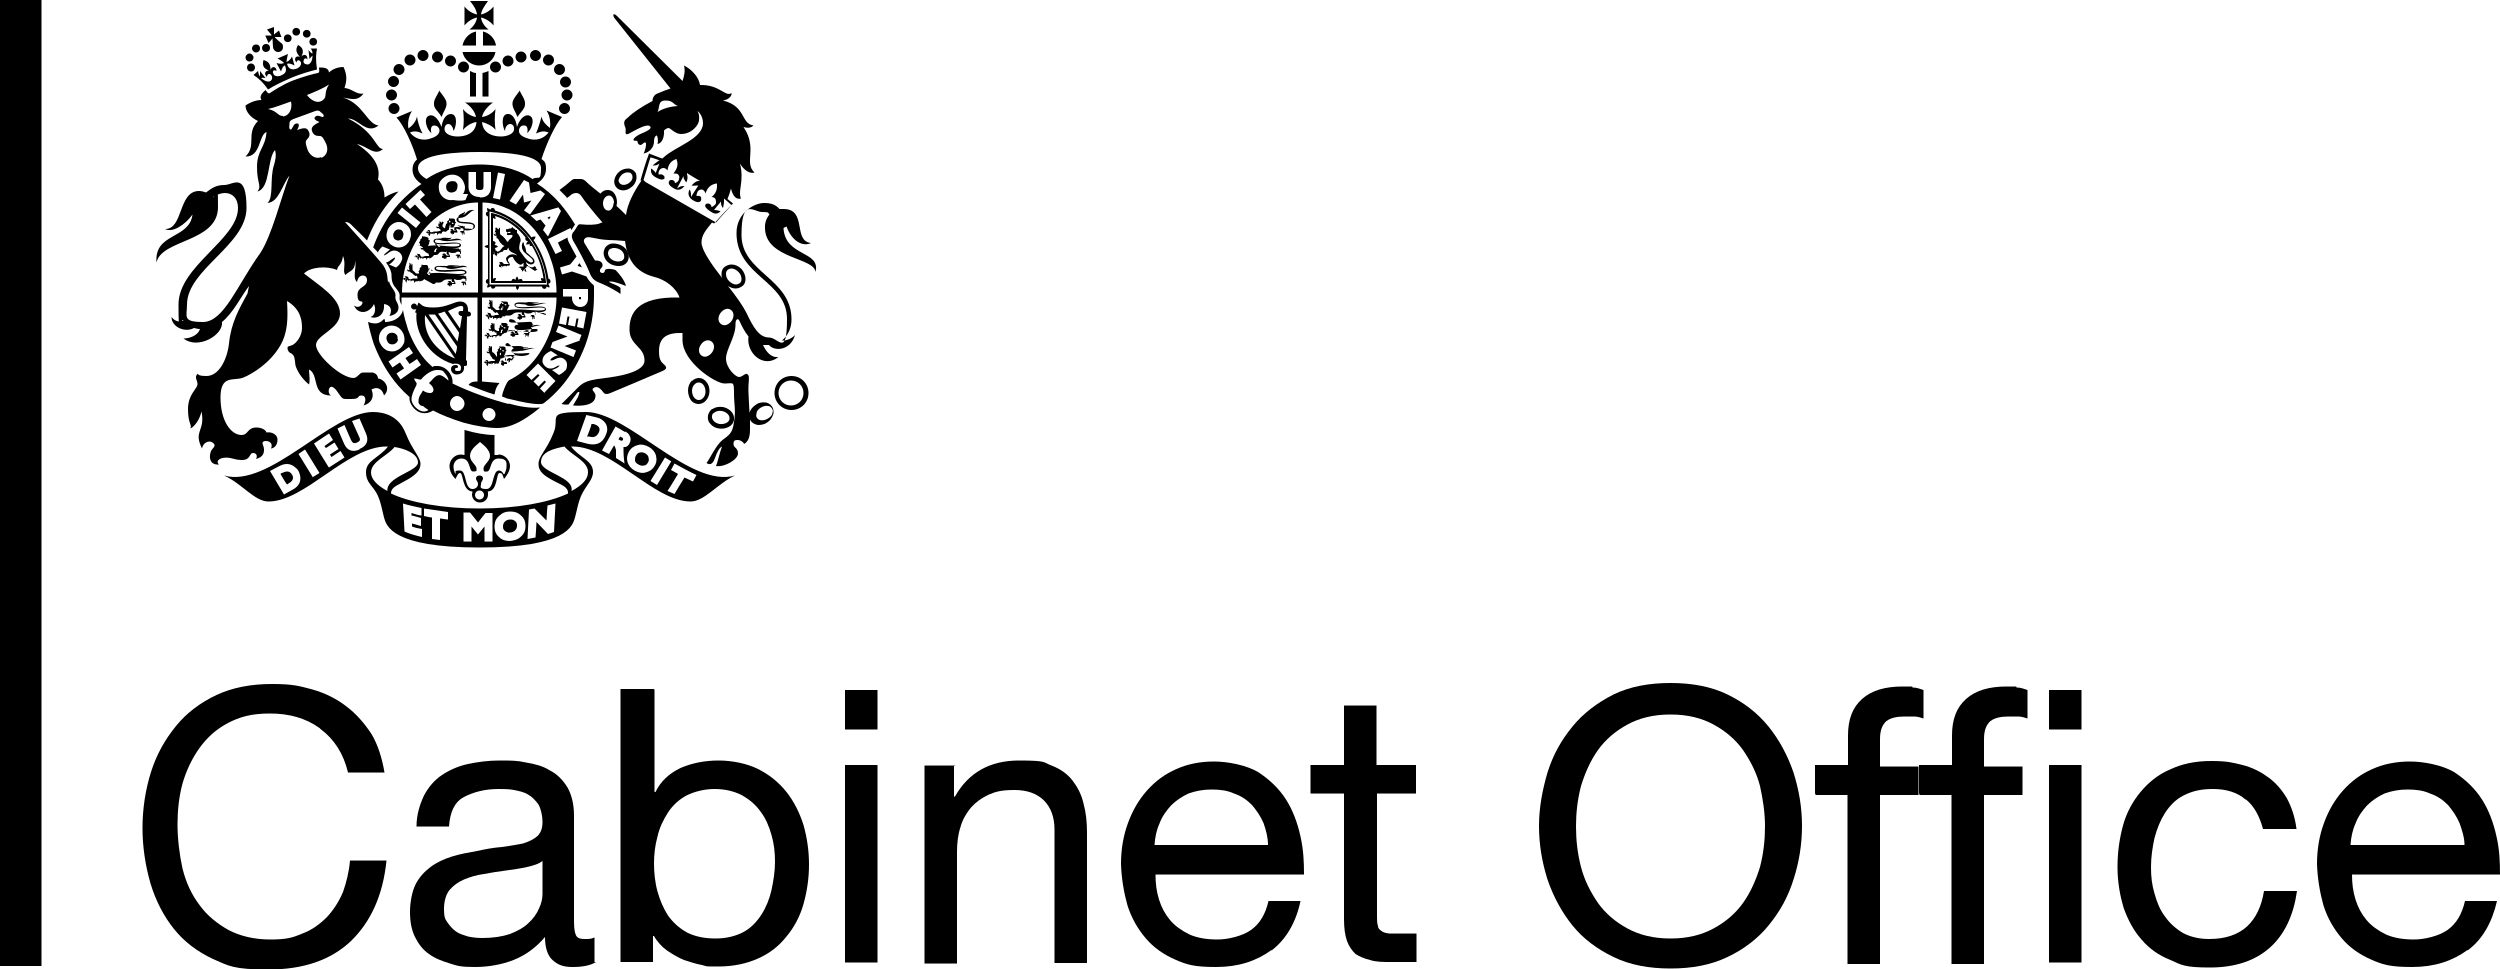
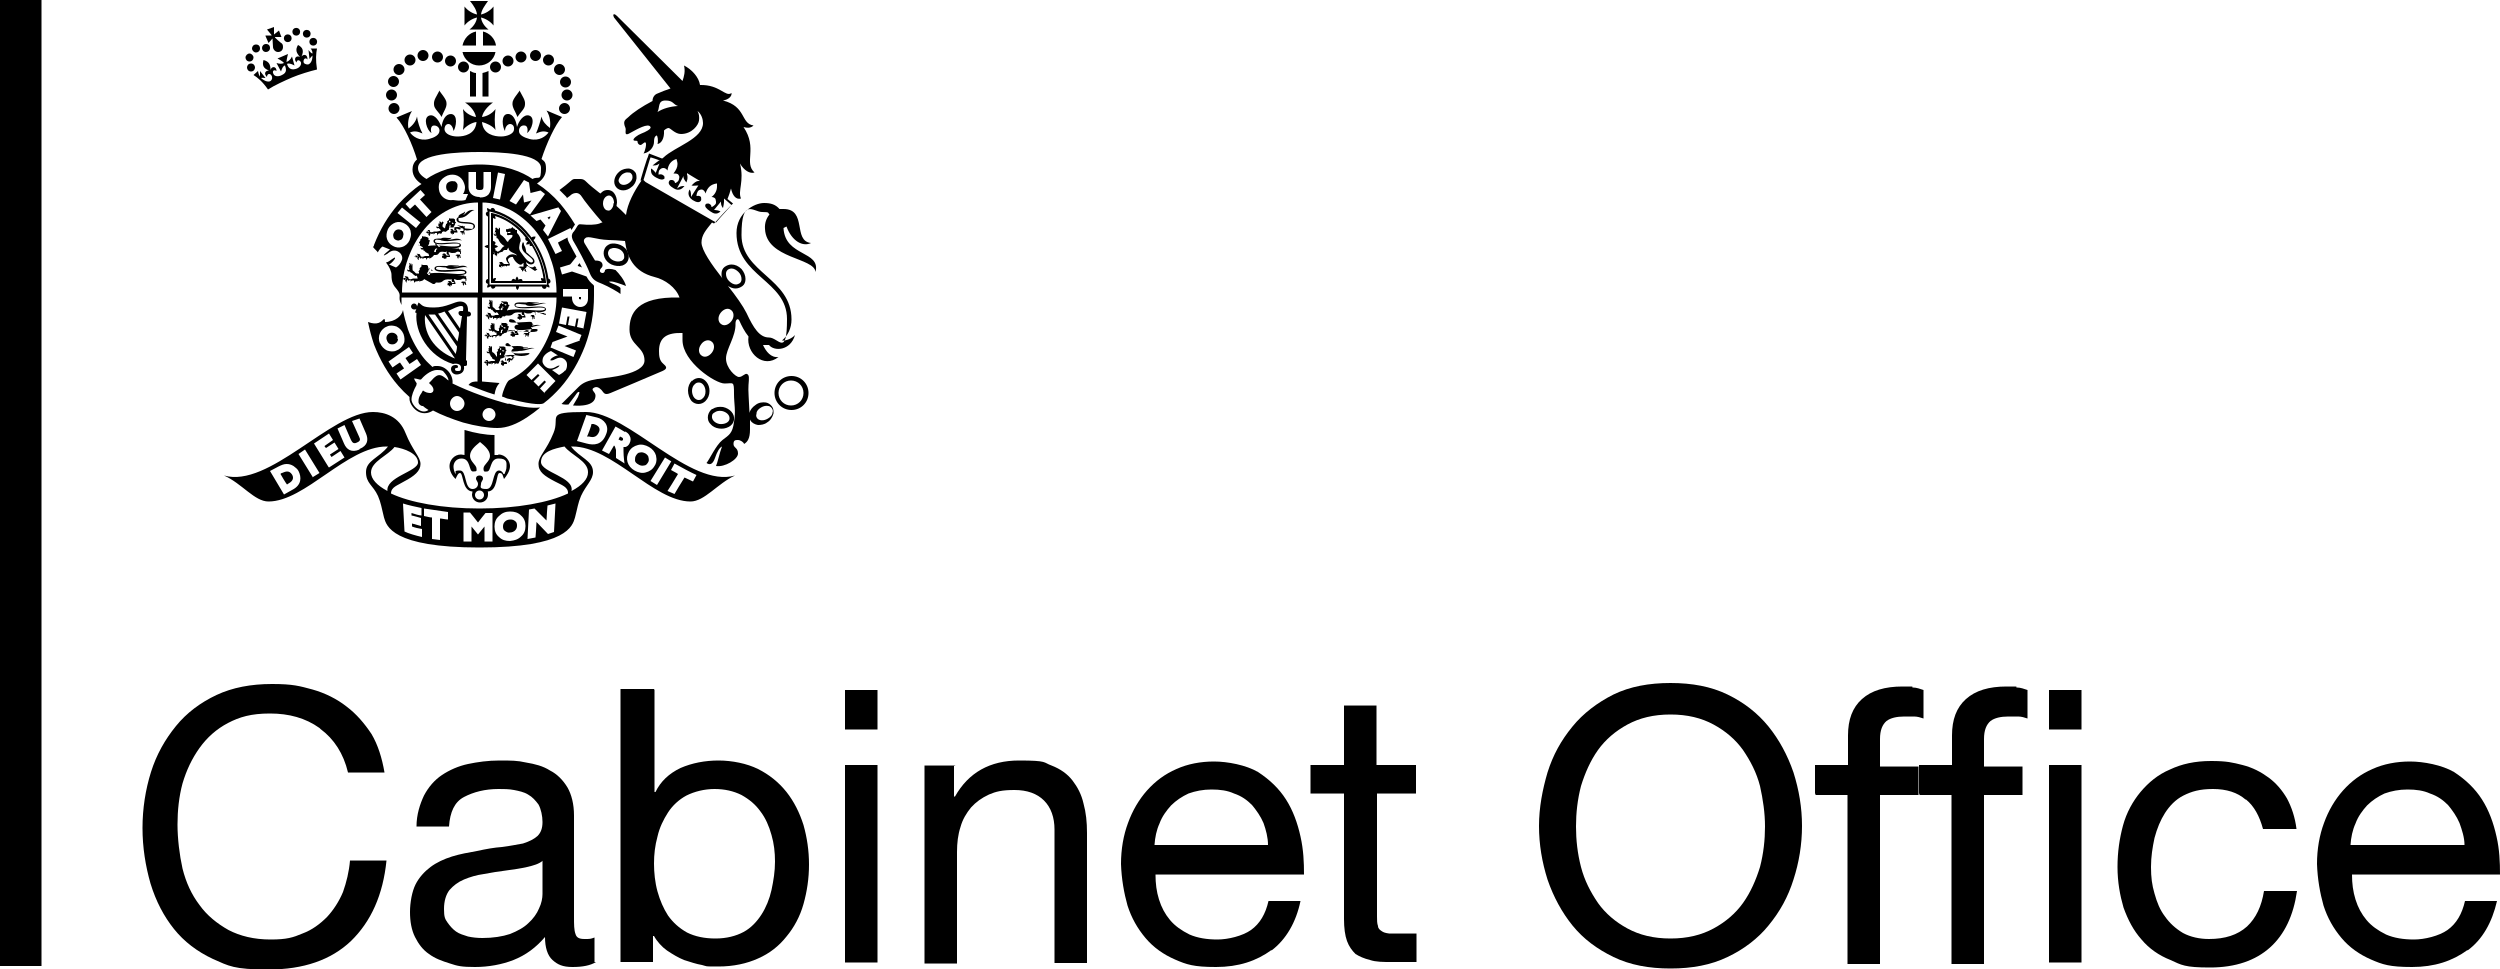
<svg xmlns="http://www.w3.org/2000/svg" viewBox="0 0 500 193.8" version="1.1" id="SVGRoot">
  <path d="M0,0h8.3v193.2H0V0Z" />
  <g>
    <path d="M63.9,145.6c-2.8-2-6.1-2.9-9.9-2.9s-6.1.7-8.4,1.9c-2.3,1.2-4.2,2.9-5.7,5-1.5,2.1-2.6,4.4-3.4,7.1-.7,2.6-1,5.4-1,8.2s.4,6.1,1,8.8c.7,2.8,1.8,5.2,3.4,7.3,1.5,2.1,3.5,3.7,5.8,5,2.3,1.2,5.1,1.9,8.4,1.9s4.5-.4,6.4-1.2c1.9-.7,3.5-1.9,4.9-3.3,1.3-1.4,2.4-3.1,3.2-5,.7-2,1.2-4,1.4-6.3h7.3c-.7,6.9-3.1,12.2-7.1,16.1-4,3.8-9.5,5.7-16.5,5.7s-7.9-.7-11.1-2.1c-3.2-1.5-5.8-3.5-7.8-6s-3.6-5.5-4.7-9.1c-1-3.5-1.6-7.2-1.6-11.1s.6-7.7,1.7-11.2c1.1-3.5,2.8-6.5,5-9.2,2.1-2.6,4.9-4.7,8.1-6.2s6.9-2.2,11.1-2.2,5.5.4,8.1,1.1c2.5.7,4.9,1.9,6.8,3.4,2,1.5,3.6,3.4,5,5.5,1.3,2.2,2.1,4.8,2.6,7.7h-7.3c-.9-3.8-2.8-6.7-5.5-8.7h0Z" />
    <path d="M119.2,192.4c-1.1.7-2.7,1-4.7,1s-3-.5-4-1.4c-1-.9-1.5-2.5-1.5-4.6-1.8,2.1-3.8,3.6-6.3,4.6-2.3.9-5,1.4-7.7,1.4s-3.5-.2-5-.7c-1.6-.5-3-1-4.2-1.9-1.2-.8-2.1-2-2.8-3.4-.7-1.4-1-3.1-1-5s.4-4.1,1.1-5.5c.7-1.4,1.8-2.6,3-3.5,1.2-.9,2.7-1.6,4.3-2.1s3.3-.8,5-1.1c1.8-.4,3.5-.7,5-.8,1.6-.2,3-.5,4.2-.7,1.2-.4,2.1-.8,2.9-1.5.7-.7,1-1.6,1-2.8s-.3-2.6-.8-3.5c-.6-.8-1.2-1.5-2.1-2-.8-.5-1.8-.7-2.8-.9-1-.2-2.1-.2-3.1-.2-2.7,0-5,.6-6.9,1.6-1.9,1-2.8,3-3,5.9h-6.5c0-2.4.7-4.5,1.5-6.2.9-1.7,2.1-3.1,3.6-4.1,1.5-1,3.3-1.8,5.2-2.2s4-.7,6.3-.7,3.6,0,5.3.4c1.8.3,3.4.7,4.8,1.6,1.4.7,2.6,1.9,3.5,3.4.8,1.4,1.3,3.3,1.3,5.6v20.3c0,1.5,0,2.6.3,3.4.2.7.7,1,1.8,1s1.2,0,2-.3v4.9h.4ZM108.6,172.1c-.8.7-1.9,1-3.2,1.3-1.3.3-2.7.5-4.2.7-1.5.2-2.9.4-4.4.7-1.5.2-2.8.6-4,1.1-1.2.5-2.1,1.2-2.9,2.1-.7.9-1.1,2.2-1.1,3.8s.2,2,.7,2.7c.5.7,1,1.3,1.7,1.8.7.5,1.5.7,2.4,1,.9.2,1.9.3,2.9.3,2.1,0,4-.3,5.5-.8,1.5-.6,2.8-1.3,3.7-2.2.9-.8,1.7-1.9,2.1-2.9.5-1,.7-2.1.7-2.9v-6.6h0Z" />
    <path d="M130.9,138v20.4h.2c1-2.1,2.7-3.7,5-4.8,2.3-1,4.9-1.5,7.6-1.5s5.7.6,7.9,1.7c2.2,1.1,4.1,2.6,5.7,4.6,1.5,1.9,2.6,4.1,3.4,6.6.7,2.5,1.1,5.1,1.1,7.9s-.4,5.4-1.1,7.9c-.7,2.5-1.9,4.7-3.4,6.5-1.5,1.9-3.4,3.4-5.7,4.4-2.2,1-4.9,1.6-7.9,1.6s-2.1,0-3.3-.3c-1.2-.2-2.3-.6-3.6-1-1.2-.5-2.2-1.1-3.4-1.9-1-.7-2-1.8-2.6-2.9h-.2v5.2h-6.5v-54.6h6.7ZM154.3,167c-.5-1.8-1.2-3.4-2.2-4.7-1-1.4-2.2-2.4-3.8-3.3-1.6-.8-3.4-1.2-5.4-1.2s-4,.5-5.6,1.3c-1.5.8-2.8,2-3.7,3.4-.9,1.4-1.7,3-2.1,4.8-.5,1.8-.7,3.6-.7,5.4s.2,3.8.7,5.6c.5,1.8,1.2,3.4,2.1,4.8,1,1.4,2.2,2.5,3.8,3.4,1.6.8,3.5,1.2,5.7,1.2s4.1-.5,5.6-1.3c1.5-.8,2.7-2.1,3.6-3.5.9-1.4,1.6-3.1,2-4.9.4-1.9.7-3.7.7-5.7,0-1.8-.2-3.6-.7-5.3h0Z" />
    <path d="M169,145.9v-7.9h6.5v7.9h-6.5ZM175.5,153v39.5h-6.5v-39.5h6.5Z" />
    <path d="M190.8,153v6.3h.2c2.7-4.8,7-7.2,12.8-7.2s4.8.4,6.5,1c1.8.7,3.2,1.7,4.2,3,1,1.3,1.8,2.8,2.2,4.6.5,1.8.7,3.7.7,5.9v26h-6.5v-26.7c0-2.4-.7-4.4-2.1-5.8-1.4-1.4-3.4-2.1-5.9-2.1s-3.7.3-5.1.9c-1.5.7-2.6,1.5-3.6,2.6-.9,1.1-1.7,2.4-2.1,3.9-.5,1.5-.7,3.2-.7,5v22.3h-6.5v-39.6h6.2Z" />
    <path d="M254.3,190c-3,2.2-6.6,3.4-11.1,3.4s-5.9-.5-8.2-1.5-4.3-2.4-5.9-4.3-2.8-4-3.6-6.5c-.7-2.5-1.2-5.3-1.3-8.3,0-3,.5-5.8,1.4-8.2.9-2.5,2.2-4.7,3.8-6.5,1.7-1.9,3.6-3.3,5.9-4.3,2.2-1,4.8-1.5,7.5-1.5s6.4.7,8.8,2.1c2.3,1.5,4.2,3.3,5.6,5.5,1.4,2.2,2.3,4.7,2.9,7.4.6,2.7.7,5.1.7,7.6h-29.7c0,1.8.2,3.4.7,5,.5,1.6,1.2,2.9,2.2,4.1,1,1.2,2.3,2.1,3.9,2.9,1.6.7,3.5,1,5.6,1s5-.7,6.7-1.9c1.8-1.3,2.9-3.2,3.5-5.8h6.4c-.9,4.3-2.9,7.7-5.8,9.9h0ZM252.7,164.6c-.6-1.4-1.4-2.5-2.3-3.6-1-1-2.1-1.8-3.6-2.3-1.3-.6-2.8-.8-4.5-.8s-3.2.3-4.6.8c-1.3.6-2.5,1.4-3.5,2.4-.9,1-1.8,2.2-2.3,3.6-.6,1.3-.9,2.8-1,4.3h22.7c0-1.5-.4-3-.9-4.4h0Z" />
    <path d="M283.2,153v5.7h-7.8v24.6c0,.7,0,1.4.2,1.9,0,.5.4.8.7,1,.4.3.8.4,1.5.5.7,0,1.5,0,2.5,0h3v5.7h-5c-1.7,0-3.1,0-4.3-.4-1.2-.3-2.1-.7-2.9-1.2-.7-.7-1.3-1.5-1.7-2.6-.4-1.1-.6-2.6-.6-4.4v-25.1h-6.7v-5.7h6.7v-11.9h6.5v11.9h7.8Z" />
    <path d="M309.5,154.5c1.1-3.5,2.7-6.4,5-9.2,2.1-2.6,5-4.8,8.2-6.4,3.3-1.6,7.1-2.3,11.4-2.3s8.1.7,11.4,2.3c3.3,1.6,6,3.7,8.2,6.4,2.1,2.6,3.8,5.7,5,9.2,1.1,3.5,1.7,7,1.7,10.7s-.6,7.3-1.7,10.7c-1.1,3.5-2.7,6.4-5,9.2-2.1,2.6-5,4.8-8.2,6.3-3.3,1.6-7.1,2.3-11.4,2.3s-8.1-.7-11.4-2.3c-3.3-1.6-6-3.6-8.2-6.3-2.1-2.6-3.8-5.7-5-9.2-1.1-3.5-1.7-7-1.7-10.7,0-3.7.7-7.3,1.7-10.7ZM316.2,173.4c.7,2.7,1.9,5,3.4,7.2,1.5,2.1,3.5,3.8,5.9,5.1,2.4,1.3,5.2,2,8.6,2s6.2-.7,8.6-2c2.4-1.3,4.4-3,5.9-5.1,1.5-2.1,2.6-4.6,3.4-7.2.7-2.7,1-5.4,1-8.1s-.4-5.4-1-8.1c-.7-2.7-1.9-5-3.4-7.2-1.5-2.1-3.5-3.8-5.9-5.1-2.4-1.3-5.2-2-8.6-2s-6.2.7-8.6,2c-2.4,1.3-4.4,3-5.9,5.1s-2.6,4.6-3.4,7.2c-.7,2.7-1,5.4-1,8.1s.3,5.4,1,8.1h0Z" />
    <path d="M363,158.7v-5.7h6.6v-5.9c0-3.2.9-5.6,2.8-7.3,1.9-1.7,4.6-2.5,8.1-2.5s1.3,0,2.1.2c.7,0,1.5.3,2.1.5v5.7c-.6-.2-1.2-.4-1.9-.4-.7,0-1.3,0-1.9,0-1.6,0-2.8.3-3.6.9-.8.7-1.3,1.8-1.3,3.6v5.5h7.7v5.7h-7.7v33.8h-6.5v-33.8h-6.4v-.2Z" />
    <path d="M383.8,158.7v-5.7h6.6v-5.9c0-3.2.9-5.6,2.8-7.3,1.9-1.7,4.6-2.5,8.1-2.5s1.3,0,2.1.2c.7,0,1.5.3,2.1.5v5.7c-.6-.2-1.2-.4-1.9-.4-.7,0-1.3,0-1.9,0-1.6,0-2.8.3-3.6.9-.8.7-1.3,1.8-1.3,3.6v5.5h7.7v5.7h-7.7v33.8h-6.5v-33.8h-6.4v-.2Z" />
    <path d="M409.8,145.9v-7.9h6.5v7.9h-6.5ZM416.3,153v39.5h-6.5v-39.5h6.5Z" />
    <path d="M449.1,159.9c-1.6-1.4-3.8-2.1-6.5-2.1s-4.3.5-5.9,1.3c-1.6.8-2.8,2.1-3.7,3.5-.9,1.4-1.6,3.1-2.1,5-.4,1.9-.7,3.7-.7,5.8s.2,3.6.7,5.3c.5,1.8,1.1,3.3,2.1,4.6.9,1.3,2.1,2.4,3.6,3.3,1.5.8,3.3,1.2,5.2,1.2,3.2,0,5.7-.8,7.6-2.5,1.8-1.7,2.9-4,3.4-7.1h6.6c-.7,4.9-2.5,8.7-5.4,11.3-2.9,2.6-6.9,4-12,4s-5.7-.5-7.9-1.5c-2.3-.9-4.3-2.3-5.8-4.1-1.6-1.8-2.7-3.9-3.6-6.4-.7-2.4-1.2-5.1-1.2-8.1s.4-5.7,1.1-8.3c.7-2.6,2-4.9,3.5-6.7,1.6-1.9,3.5-3.5,5.9-4.5,2.3-1.1,5-1.7,8.2-1.7s4.3.3,6.3.8,3.7,1.4,5.2,2.5c1.5,1.1,2.7,2.5,3.7,4.2.9,1.7,1.6,3.7,1.9,6.1h-6.7c-.7-2.6-1.8-4.6-3.4-5.9h0Z" />
    <path d="M493.5,190c-3,2.2-6.6,3.4-11.1,3.4s-5.9-.5-8.2-1.5c-2.3-1-4.3-2.4-5.9-4.3s-2.8-4-3.6-6.5c-.7-2.5-1.2-5.3-1.3-8.3,0-3,.5-5.8,1.4-8.2.9-2.5,2.2-4.7,3.8-6.5,1.7-1.9,3.6-3.3,5.9-4.3,2.2-1,4.8-1.5,7.5-1.5s6.4.7,8.8,2.1c2.3,1.5,4.2,3.3,5.6,5.5,1.4,2.2,2.3,4.7,2.9,7.4.6,2.6.7,5.1.7,7.6h-29.6c0,1.8.2,3.4.7,5,.5,1.6,1.2,2.9,2.2,4.1,1,1.2,2.3,2.1,3.9,2.9,1.6.7,3.5,1,5.6,1s5-.7,6.7-1.9c1.8-1.3,2.9-3.2,3.5-5.8h6.4c-1,4.3-2.9,7.7-5.9,9.9h0ZM491.9,164.6c-.6-1.4-1.4-2.5-2.3-3.6-1-1-2.1-1.8-3.6-2.3-1.3-.6-2.8-.8-4.5-.8s-3.2.3-4.6.8c-1.3.6-2.5,1.4-3.5,2.4-.9,1-1.8,2.2-2.3,3.6-.6,1.3-.9,2.8-1,4.3h22.8c0-1.5-.5-3-1-4.4h0Z" />
  </g>
  <g>
    <path d="M33.6,51.4s0,0,0,0c0,0,0,0,0,0" />
    <path d="M105.7,47.3c2.1,2.7,3.4,6.1,3.7,9.6h-11.5v-14.6c2.9.6,5.7,2.4,7.8,5.1M109.7,55.8c-.4-2.8-1.4-5.5-3-7.8.2-.1.4-.4.4-.7-.3,0-.6,0-.8.2-.1-.1-.2-.3-.3-.4-1.9-2.5-4.4-4.2-7-5,0-.4-.4-.6-.6-.5-.1,0-.2.1-.3.3,0,0,0,0-.1,0-.1-.1-.3-.2-.6-.3,0,.3,0,.5.2.7h0c-.2,0-.3.1-.4.3-.1.2,0,.6.4.7v5.7c-.2,0-.5.1-.7.3.2.2.5.3.7.3v6.2c-.4,0-.5.5-.4.7,0,.1.2.2.4.3h0c-.1.3-.2.5-.2.7.2,0,.4,0,.6-.2h.2c0,.2.1.3.2.4.2.1.6,0,.7-.4h4.1c0,.2,0,.5.3.7.2-.2.3-.5.3-.7h4.6c0,.4.5.6.7.4.1,0,.2-.2.2-.4h0c.2.1.4.2.6.2,0-.2,0-.4-.2-.6,0,0,0-.1,0-.2.2,0,.3-.1.4-.3,0-.2,0-.6-.5-.7" />
    <path d="M105.1,47.5c0,.1-.1.3,0,.4,0,.2.2.3.5.3-.2.2-.3.4-.4.7.3,0,.6,0,.7-.2,0,.3,0,.5.2.5,0,0,.2,0,.3,0,1.2,2,2,4.2,2.3,6.5-.1,0-.3-.1-.5-.1,0,.3,0,.5.2.6h-3.9c0-.2-.1-.4-.3-.4-.2,0-.4,0-.5.2,0-.2-.1-.5-.3-.7-.2.2-.3.5-.3.7-.2-.2-.4-.3-.5-.2-.1,0-.3.2-.3.4h-3.3c.1-.2.2-.4.2-.6-.2,0-.5,0-.6.2v-5.4c.2,0,.4-.1.5-.3,0-.2,0-.4-.2-.5.2,0,.5-.1.7-.3-.2-.2-.5-.3-.7-.3.2-.2.2-.4.2-.5,0-.1-.3-.3-.5-.3v-4.6c.1,0,.3.2.5.2,0-.2,0-.4-.1-.6,2.3.7,4.5,2.2,6.2,4.4M109.2,56.4c-.3-3.2-1.6-6.4-3.6-9-1-1.3-2.1-2.3-3.3-3.1-1.2-.8-2.5-1.4-3.9-1.7h-.2c0,0,0,14,0,14h11v-.2Z" />
    <path d="M107,54.2h0c.2-.1.4-.3.5-.4-.2,0-.4,0-.5,0,.2-.1.4,0,.2-.3-.2-.3-.3-.3-.5-.1-.2.2-1.5,0-1.5-1.1,0,0,0,0,0,0,0,.2.3.3.4.4.6.4,1.3.1,1.3-.4,0-.6-.5-.8-1-1.3-.2-.2-.4-.4-.6-.5-.2-.4,0-.7-.5-1.5,0-.2,0-.4-.2-.6-.3.5-.4,1.4.3,2.1.6.6,1.7,1.2,1.7,1.7,0,.1-.1.3-.3.3-.3,0-.5-.2-.8-.4,0,0,0,0-.1-.1h0c-.5-.5-.9-1.1-1.2-1.5-.6-.7-.3-1.4-.2-2,.4-.5-.2-1.6-.6-1.9,0,0,0-.3,0-.6,0,0-.2,0-.3,0-.1-.2-.1-.2-.3-.3-.2,0-.2-.2-.3-.3-.1.1-.2.2-.3.3-.2,0-.3,0-.4,0-.1.1-.2.2-.4.1-.2,0-.2.1-.2.3,0,.1,0,.3.2.3,0,0,0,0,0,0l.2.2v-.2h.1c0,0,.4-.1.4,0,0,.1,0,.2-.1.2-.2,0-.3,0-.5,0-.1,0-.1.2-.1.3,0,.1.2.2.4.1.3,0,.7-.1.7.1,0,.6-.7.6-.9,1.3-.2-.1-.3-.2-.4-.4-.1-.2-.3-.4-.5-.6-.1-.1-.3-.3-.5-.4-.2-.1-.2-.3-.2-.5s0-.4,0-.6c0,0,0-.1,0-.2,0-.1-.2-.2-.3-.2,0,0,.1,0,.1.2,0,0,0,0,0,.1,0,0,0,.1,0,.2,0,0,0,0,0,0,0,0,0,0,0,.1,0,0,0,0,0,0,0-.2-.1-.4-.3-.4,0,0,0,0-.1,0,0,0,0,0,0,0,0-.2-.2-.3-.4,0,0,0,.1,0,.1,0,0,0,0,.1,0,.2,0,.2.1.2.3.2,0,0,0,0,0,0,0,0,0,0,0,0,0,0,0,0,0,0-.3-.1-.4,0-.4.1,0,0,0,0,0,.1,0,0-.1.2,0,.3,0,0,0-.2,0-.2,0,0,0,0,0,0,0,0,0,0,0,0,0,0,0,0,.2,0,0,0,0,0,0,0,0,0,0,0,0,0,0,0,0,0,0,0-.2.2-.1.3,0,.4-.1.2-.4.1-.4-.2-.2.4.2.7.5.5,0,.1,0,.4,0,.4,0,0,0,0,0,0s0,0,0,0c0,0,0,.2.2.2,0,0,0-.1,0-.1,0,0,.1.2.2.3.1.3.5,1,1.2,1.3-.4.2-.6.5-.8.8-.2.2-.5.4-.7.3,0,0,0-.1-.2-.2,0,0-.2,0-.2,0,0,0,0,0-.1,0-.1,0-.3,0-.4.1,0,0,.1,0,.2,0,0,0,0,.1,0,.1,0,0,0,.2.4.2,0,0,0,0,0,0,0,0-.1,0-.2,0-.2,0-.2-.2-.4,0,0,0,0,0,0,0,0,0,0,0,0,0-.1,0-.3.3-.1.4,0,0,0-.2.1-.2,0,0,0,0,0,0,.1.2.2.3.5-.1,0,0,0,0,0,0,0,.2-.2.4,0,.4,0,0,0,0,.1,0,0,0,0,0,0,0,0,.2.3.3.4.2,0,0-.2,0-.2-.2,0,0,.1,0,.1,0,.1-.1,0-.3,0-.4,0,0,0,0,0,0,0,0,.2.2.3.1.1,0,.2-.2.2-.2.2,0,.5-.2.6-.1,0-.1.1-.3.4-.4.3,0,.4,0,.5,0,0-.1.1-.3.3-.5,0,1.1,1.4,1,1.7,1.6-.4-.2-.9-.3-1.2-.2-.3,0-.9.4-1,.8,0,.3.3.9.6,1.1-.4,0-.5,0-.9,0,0,0,0,0,0,0-.3,0-.4-.5-.7-.4,0,0,0,0-.1,0-.1,0-.4.2-.3.3,0,0,.1-.1.2-.1h0c0,.1,0,.2.1.2s0,0,.1,0,0,0,0,0c0,.1-.5,0-.4.3,0,0,0,0,0,.1,0,.1,0,.2.3.2,0,0-.1,0-.1-.2,0,0,0,0,0,0,0,0,0,0,0,0,0,0,0,0,0,0,0,0,0,0,0,0s0,0,0,0,0,.1,0,.1c0,.1.2.3.4.1,0,0-.2,0-.2-.1,0,0,0,0,0,0,0,0,0,0,0-.1s0,0,0,0c0,0,0,0,.1,0,0,0,0,0,0,0,0,0,.2.2.3.1,0,0,.1,0,.1-.1,0,0,.1,0,.2.1,0-.2,0-.3.4,0l.2-.2s.3.1.4,0c.2-.2,0-.2,0-.4-.1-.3-.2-.3-.3-.6-.1-.5.6-.8,1-.7,0,.3.6,1.2,1.3,1.5.5.2.7-.4.8-.3,0,0,0,0,0,.1,0,.3,0,.5,0,.6,0,.1-.3,0-.5,0-.1,0-.2,0-.2,0-.1,0-.3.2-.3.3,0,0,.1-.1.3-.1,0,0,0,0,0,0,0,.2.3.3.4.1,0,0,0,0,0,0-.1,0-.3.3-.1.4,0,0,0,0,.1,0,0,.1,0,.3.2.3,0,0,0,0,0-.2h.1c.1,0,0-.3.2-.3,0,0,0,0,0,0,0,.1,0,.3,0,.4,0,0,0,0,.1,0,0,.1.2.2.4.1,0,0-.1,0-.2-.1,0,0,0-.1,0-.1,0-.3-.2-.3-.2-.4s.3,0,.3-.4,0,0,0,0c.1,0,.3-.2.3-.3-.2,0-.3,0-.4,0" />
    <path d="M101.6,46.5s0,0,0,0" />
    <path d="M92.5,62.2h-.2c-.3,0-.6,0-.6.4,0,.3.2.5.5.6h.2s-.4,2.5-.4,2.5l-2.4-3.5c1.1-.5,2.1-1,2.6-1s.5.2.4,1M87.7,62.7c.4-.1.8-.2,1.2-.4l2.9,4.2c0,.6-.2,1.2-.3,1.8l-3.9-5.6ZM91.2,70.9l-5.5-8c.2,0,.3,0,.5,0,.3,0,.6,0,.8,0l4.4,6.4c0,.6-.2,1.2-.3,1.6M85,63l6,8.7c-3.2-1.2-6.4-4.2-6-8.7M93.9,62.3h-.3s0-.3,0-.3c0-1-.5-1.7-1.6-1.7s-2.7,1.2-5.2,1.2-2.3-.5-3.1-1l-.3.8s0,0,0,0c0-.4-.3-.6-.6-.6s-.6.3-.6.6.3.6.6.6.4,0,.5-.2l-.3.8c.1,0,.2,0,.3.1-.4,3.8,2.4,8.7,7.3,10.2.7-.2,1.6,0,1.6.7s-.2.7-.7.7-.5-.2-.5-.4c0-.3.6-.1.6-.4,0-.3-.1-.4-.5-.4s-.9.2-.9.8.5,1.1,1.1,1.1,1.7-.3,1.5-1.7c.3,0,.6,0,.6-.3v-.8c0,0-.2,0-.2,0l.2-8.8h.2c.3,0,.6-.1.6-.5,0-.3-.3-.5-.5-.5" />
    <path d="M91.9,43.6s0,0,0,0" />
    <path d="M90.5,44.8c-.1,0-.2-.2-.1-.3,0,0,.3.1.4.2-.2,0-.1.1-.3.1M90.3,45s0-.1,0-.1c0,0,0,0,0,.1,0,0-.2,0-.2,0,0,0,0,.1,0,.2,0,0,0,0,0,.2,0,0-.1.2-.2.1-.1,0,0-.2,0-.3,0,0,0-.1,0-.1,0,0,.1,0,.1,0,0,0,0-.1-.1-.2,0,0,.1,0,0,0,0,0-.1,0-.1,0,0,0,0,0,0,0,0,0,0,0,.1,0l.3.2s0,0,0,0c0,0,0,0,0,.1M90.1,44.4c0,0-.2.2-.3,0,0,0,0-.1,0-.3,0,0,.3.2.3.2M93.2,46.1c1.2,0,1.8-.4,1.8-.8,0-1.4-3.3-.5-3.3-1.3s0-.3.2-.4c0,0,0,0,0,0,1.7-.1,1.8-1.3,3-1.6-1.5-.2-1.7.9-2.3,1,.3-.2.5-.6.4-.7-.3.4-1,.4-1.3.9,0,0,0,.2,0,.2-.2.1-.4.3-.4.5,0,1.3,3.4.4,3.4,1.3s-.6.5-1.5.5-1.2-.5-2.5-.2c0-.2.4-.6.3-.8.1,0,.2-.2.2-.3,0,0-.2,0-.2-.1,0,0,0-.1,0-.2,0,0,0-.2,0-.2,0,0-.1-.1-.3-.2-.2,0-.2,0-.3,0,0,0-.2,0-.2,0,0,0-.2,0-.2,0,0,0-.2,0-.2-.1,0,.1,0,.2,0,.4-.1,0-.3.3-.4.3,0,0,0,.1.1.1-.1.2-.1.4-.3.4,0,0,0,0,0,.1-.1.3-.2.6-.2.8h0c0,0-.2-.2-.3-.2-.2-.1-.2-.2-.2-.4,0-.2.1-.3.2-.5,0,0,0-.1,0-.1,0-.1-.2-.2-.3-.2,0,0,0,0,0,.2,0,0,0,0-.1,0,0,0,0,.1,0,.2,0,0,0,0,0,0,0,0,0,0,0,0,0,0,0,0,0,0,0-.1,0-.3-.2-.3h0s0,0,0,0c0-.1-.1-.2-.3,0,0,0,.1,0,.1,0,0,0,0,.1,0,.1,0,.1,0,.2.2.2,0,0,0,0,0,0,0,0,0,0,0,0,0,0,0,0,0,0-.2,0-.4,0-.4,0,0,0,0,0,0,0,0,0-.1.2,0,.3,0,0,0-.1,0-.1,0,0,0,0,0,0,0,0,0,0,0,0,0,0,0,0,.1,0,0,0,0,0,0,0,0,0,0,0,0,0,0,0,0,0,0,0-.2.1-.2.3,0,.3,0,0,0,0,0,0,0,.3-.5.2-.4,0-.3.3,0,.6.4.4,0,0,0,0,0,0,0,0,0,0,0,0,0,0,0,0,0,0,0,0,0,0,0,0,0,0,0,.2.1.2,0,0,0-.1,0-.1,0,0,.1.2.3.4-.3.1-.7.2-.8.2,0,0-.5,0-.6,0-.2.1-.7.3-.8,0,0,0,0-.1,0-.2,0,0-.1-.1-.2-.1,0,0,0,0-.1,0,0,0-.2,0-.3,0,0,0,.1,0,.2.1,0,0,0,0,0,0,0,0,0,.2.3.3,0,0,0,0,0,0,0,0-.1,0-.2,0-.1,0-.1-.2-.3-.1,0,0,0,0,0,0,0,0,0,0,0,0-.1,0-.3.2-.2.3,0,0,0-.1.2-.1,0,0,0,0,0,0,0,.2,0,.3.4,0,0,0,0,0,0,0,0,.1-.3.3-.1.4,0,0,0,0,0,0,0,0,0,0,0,0,0,.2.2.3.3.3,0,0-.1-.1,0-.3,0,0,0,0,0,0,.2,0,0-.2.2-.3,0,0,0,0,0,0,0,0,0,.2.2.2.2,0,.2-.2.2-.3,0,0,0,0,0,0,0,0,.1.1,0,.2,0,0,.1,0,.1-.1,0,0,0,.2,0,.3,0,0,.2-.1.3-.3,0,0,0,0,0,0,0,0,0,0,0,0,0,0,.2,0,.4,0,0,0,0,0,0,0,0,0,0,.2,0,.2,0,0,0,0,0,0,0,0,0,.2.1.3,0-.5.3-.3.6-.5,0,0,0,0,0,0,0,0,0,.1-.1.2.1,0,.4-.1.4-.3s0,0,.2-.2c0,0,.3,0,.3-.1,0,0,0,.2,0,.2.3,0,.6-.3.7-.4.6-.1-.4-.6.9-.5,0,0,.3,0,.4-.1,0,.2-.1.6,0,.6,0,0,.3,0,.3.1,0,0,0,0,0,0-.1,0-.2,0-.3,0-.3.2-.3-.5-.6-.3,0,0,0,0,0,0-.1,0-.3.2-.3.3,0,0,.1-.1.2-.1,0,0,0,0,0,0,0,0,0,.1.1.1s0,0,.1,0,0,0,0,0c0,.1-.4,0-.3.3,0,0,0,0,0,.1,0,.1,0,.2.2.2,0,0,0,0,0-.1,0,0,0,0,0,0,0,0,0,0,0,0,0,0,0,0,0,0s0,0,0,0,0,0,0,0,0,0,0,.1c0,.1.2.3.3.1,0,0-.2,0-.2,0,0,0,0,0,0,0,0,0,0,0,0-.1,0,0,0,0,0,0,0,0,0,0,0,0,0,0,0,0,0,0,0,0,.1.1.3.1.2,0,0-.3.2-.3,0,0,0,0,.1,0,.2,0,.4,0,.5,0,0,0,0-.4-.2-.5-.1,0,0-.2,0-.3.2,0,.4.2.6.2.5,0,0,0,.2-.2.2-.2.5,0,.6,0,0,0,.1,0,0,.1,0,.2,0,.3,0,.4,0,0-.2,0-.4,0,0,0-.1,0-.1,0-.1,0-.2.1-.2.3,0,0,.1-.1.2-.1,0,0,0,0,0,0,0,.2.2.2.3.1,0,0,0,0,0,0,0,0-.3.2-.1.3,0,0,0,0,0,0,0,.1,0,.2.1.2,0,0,0,0,0-.2,0,0,0,0,0,0,0,0,0-.2.2-.3,0,0,0,0,0,0,0,.1,0,.3,0,.3,0,0,0,0,0,0,0,0,.1.2.3,0,0,0-.1,0-.1-.1,0,0,0,0,0-.1,0-.3-.1-.3-.1-.4s.2,0,.2-.3,0-.1-.1-.2c0,0,0,0,0,0h0c0,0,.1,0,.2,0-.2,0-.1-.1-.2-.2,0,0,0,0,0,0,0,0,.1-.1,0-.3,0,0-.3.2-.3,0,0,0,0-.1-.2,0-.3,0-.5-.1-1-.2,0,0,0,0,0,0" />
    <path d="M87.9,51.9s0,0,0,0t0,0M87,49.9c0,0,0-.1.1-.1,0,0,.1,0,.1,0,0,0,0-.1-.1-.2,0,0,.1,0,0,0,0,0-.1,0-.1,0,0,0,0,0,0,0,0,0,0,0,.1,0l.4.2c0,0,0,0,0,0,0,0,0,.1,0,.1,0,0,0-.1-.1-.1,0,0,0,0,0,.1,0,0-.2,0-.2,0,0,0,0,.1,0,.2,0,0,0,.1,0,.2,0,0-.1.2-.3.1-.1,0-.1-.2,0-.3M87.4,49c0,.1-.2.2-.3,0,0,0,0-.1-.1-.3.1,0,.3.2.4.2M87.7,49.1c0,0,.3.1.4.2-.2,0-.2.1-.3.1-.1,0-.2-.2-.2-.3M85.9,50.2c-.1-.1-.3-.3-.5-.4-.2-.1-.2-.2-.2-.5,0-.2.1-.4.1-.6s0-.1,0-.2c0-.1-.2-.2-.3-.2,0,0,.1,0,.1.2,0,0,0,0,0,.1,0,0,0,.1,0,.2,0,0,0,0,0,0,0,0,0,0,0,0,0,0,0,0,0,0,0-.1,0-.3-.2-.4,0,0,0,0,0,0,0,0,0,0,0,0,0-.1-.1-.3-.3,0,0,0,.1,0,.1,0,0,0,0,.1,0,.1,0,.2,0,.2.2.2s0,0,0,0c0,0,0,0,0,0,0,0,0,0,0,0-.3-.1-.4,0-.4.1,0,0,0,0,0,.1,0,0-.1.2,0,.3,0,0,0-.1,0-.2,0,0,0,0,0,0,0,0,0,0,0,0,0,0,0,0,.1,0,0,0,0,0,0,0,0,0,0,0,0,0,0,0,0,0,0,0-.2.2-.2.3,0,.4,0,0,0,0,0,0,0,.3-.5.3-.4,0-.2.4.1.6.5.5,0,0,0,0,0,0,0,0,0,.1,0,.1,0,0,0,0,0,0s0,0,0,0c0,0,0,.2.1.2,0,0,0-.1,0-.1,0,0,.2.2.4.4.2,0,.4.3.5.2,0,.2.2.5.1.5s-.7,0-.8,0c-.2.1-.7.3-.9,0,0,0,0-.1-.1-.3,0,0-.1-.1-.2-.1,0,0,0,0-.1,0,0,0-.3-.1-.4,0,0,0,.1,0,.2.1,0,0,0,0,0,.1,0,0,0,.2.3.3,0,0,0,0,0,0,0,0-.1,0-.2,0-.1,0-.1-.2-.3-.2,0,0,0,0-.1,0,0,0,0,0,0,0-.1,0-.4.2-.3.3,0,0,0-.1.2-.2,0,0,0,0,0,.1,0,.2.1.3.5,0,0,0,0,0,0,0,0,.1-.3.3-.1.4,0,0,0,0,0,0,0,0,0,0,0,0,0,.2.2.3.3.3,0,0-.1-.2-.1-.3,0,0,0,0,0,0,.2,0,0-.3.2-.3,0,0,0,0,0,0,0,0,0,.3.2.3.2,0,.3-.2.3-.3,0,0,0,0,0,0,0,0,.1.1,0,.2,0,0,.1,0,.1-.1,0,0,0,.2,0,.3,0,0,.3-.1.3-.3,0,0,0,0,0,.1,0,0,0,0,0,0,0,0,.2,0,.4,0,0,0,0,0,0,0,0,0,0,.2,0,.2,0,0,0-.1,0-.1,0,0,0,.2.1.3,0-.5.3-.3.6-.5,0,0,0,0,0,0,0,0,0,.1-.1.2.4,0,.9-.5,1-.7.1,0,.3,0,.3,0,1,0,.3-.9,1.9-.6.1,0,.3,0,.4-.2-.1.2-.1.6,0,.7.1,0,.3,0,.4.2,0,0,0,0,0,0-.1,0-.3,0-.3,0-.3.2-.3-.5-.7-.4,0,0,0,0-.1,0-.1,0-.3.2-.3.3,0,0,.1-.1.2-.1,0,0,0,0,0,0,0,0,0,.1.1.1s0,0,.1,0,0,0,0,0c0,.1-.4,0-.4.3,0,0,0,0,0,.1,0,.1,0,.2.3.2,0,0-.1,0,0-.1,0,0,0,0,0,0,0,0,0,0,0,0,0,0,0,0,0,0,0,0,0,0,0,0,0,0,0,0,0,0s0,.1,0,.1c0,.1.2.3.4.1,0,0-.2,0-.2,0,0,0,0,0,0,0,0,0,0,0,0-.1s0,0,0,0c0,0,0,0,0,0,0,0,0,0,0,0,0,0,.1.2.3.1.2,0,0-.3.2-.3,0,0,0,0,.1,0,.2,0,.5,0,.5,0,0,0,0-.4-.2-.6-.1,0,0-.2-.1-.4.2,0,.4.2.7.2.5,0,.7,0,.9-.2.3-.2.5,0,.6,0,0,0,.1,0,.1.1,0,.3,0,.3,0,.4,0,.1-.3,0-.4,0,0,0-.2,0-.2,0-.1,0-.3.2-.3.3,0,0,.1-.1.2-.1,0,0,0,0,0,0,0,.2.2.2.3.1,0,0,0,0,0,0-.1,0-.3.3-.1.3,0,0,0,0,0,0,0,.1,0,.2.2.2,0,0,0,0,0-.2h0c.1,0,0-.2.2-.3,0,0,0,0,0,0,0,.1,0,.3,0,.3,0,0,0,0,0,0,0,0,.2.2.3,0,0,0-.1,0-.1-.1,0,0,0-.1,0-.1,0-.3-.2-.3-.2-.4s.3,0,.3-.3,0-.1-.1-.2c0,0,0,0,0,0h0c0,0,.2,0,.2,0-.2,0-.1-.2-.2-.3,0,0,0,0,0,0,0,0,.1-.1,0-.3,0,0-.3.2-.3,0,0,0,0-.2-.2-.1-.3,0-.6,0-1.2,0,.7,0,1.8-.2,1.8-.6s-.4-.6-1.5-.6-3.7.4-3.7-.2.5-.3,1.1-.3c0,0,.1.1.2.1,1.5.4,3.2-.3,4.1,0-1-.8-1.9,0-3-.2.6,0,.9-.2.9-.4-.5.3-1.5-.2-2.1.2,0,0,0,0,0,0-.8,0-1.5,0-1.5.5,0,1.1,3,.5,4,.5s1.2,0,1.2.3c0,.3-.9.3-1.5.3-.8,0-3.3-.4-4.8-.1.1-.3.4-.6.2-.8.1,0,.2-.2.2-.3,0,0-.2-.1-.3-.1,0,0,0-.1,0-.2,0,0,0-.2,0-.2,0,0-.2-.1-.3-.2-.2,0-.3,0-.3-.1,0,0-.2,0-.2,0,0,0-.2,0-.2,0,0,0-.2,0-.3-.1,0,.1,0,.2,0,.4-.1,0-.3.4-.4.3,0,0,0,.1.1.1-.1.2-.2.4-.3.5,0,.1.1.2.2.2,0,.2,0,.3,0,.4h-.2c0,0-.2-.2-.2-.2h0Z" />
    <path d="M86.4,54.2c-.1,0-.2-.2-.2-.3,0,0,.3.1.4.2-.2,0-.2.1-.3.1M86.2,54.5s0-.1,0-.1c0,0,0,0,0,.1,0,0-.2,0-.2,0,0,0,0,.1,0,.2,0,0,0,0,0,.2,0,0-.1.2-.3.1-.1,0-.1-.2,0-.3,0,0,0-.1.1-.1,0,0,.1,0,.1,0,0,0,0-.1-.1-.2,0,0,.1,0,0-.1,0,0-.1,0-.2,0,0,0,0,0,0,0,0,0,0,0,.1,0l.4.2s0,0,0,0c0,0,0,.1,0,.1M86,53.8c0,0-.2.2-.3,0,0,0,0-.1-.1-.3.1,0,.3.2.4.2M86.6,56.8c0,0,.1,0,.2,0,0,0,0,0,0,0,.3,0,.3-.3.4-.3,1.9.2.8-.8,3-.6.1,0,.1,0,.2-.1-.1.2-.1.6.1.6.1,0,.3,0,.4.2,0,0,0,0,0,0-.1,0-.3,0-.3,0-.3.2-.3-.5-.7-.4,0,0,0,0-.1,0-.1,0-.3.2-.3.3,0,0,.1-.1.2-.1,0,0,0,0,0,0,0,0,0,.1.1.1s0,0,.1,0,0,0,0,0c0,.1-.4,0-.4.3,0,0,0,0,0,.1,0,.1,0,.2.3.2,0,0-.1,0,0-.1,0,0,0,0,0,0,0,0,0,0,0,0,0,0,0,0,0,0,0,0,0,0,0,0s0,0,0,0,0,.1,0,.1c0,.1.2.3.4.1,0,0-.2,0-.2-.1,0,0,0,0,0,0,0,0,0,0,0-.1,0,0,0,0,0,0,0,0,0,0,0,0,0,0,0,0,0,0,0,0,.1.2.3.1.2,0,0-.3.2-.3,0,0,0,0,.1,0,.2,0,.5,0,.5,0,0,0,0-.4-.2-.6-.1,0,0-.2-.1-.4.2,0,.4.2.7.2.5,0,.6,0,.9-.2.3-.2.6,0,.6,0,0,0,.1,0,.1.1,0,.3,0,.3,0,.4,0,.1-.3,0-.4,0,0,0-.2,0-.2,0-.1,0-.3.1-.3.3,0,0,.1-.1.2-.1,0,0,0,0,0,0,0,.2.2.2.3.1,0,0,0,0,0,0,0,0-.3.3-.1.3,0,0,0,0,0,0,0,.1,0,.2.2.2,0,0,0-.1,0-.2,0,0,0,0,0,0,.1,0,0-.2.2-.3,0,0,0,0,0,0,0,.1,0,.3,0,.3,0,0,0,0,0,0,0,0,.2.2.3,0,0,0-.1,0-.1-.1,0,0,0-.1,0-.1,0-.3-.2-.3-.2-.4s.3,0,.3-.3,0-.1-.1-.2c0,0,0,0,0,0h0c0,0,.2,0,.2,0-.2,0-.1-.2-.2-.3,0,0,0,0,0,0,0,0,.1-.1,0-.3,0,0-.3.2-.3,0,0,0,0-.1-.2-.1-.3,0-.6,0-1.2,0,.7,0,1.8-.2,1.8-.6s-.4-.6-1.5-.6-4.6.4-4.6-.2,1.2-.2,2-.2c0,0,.1.1.3.2,1.5.4,3-.6,4-.2-.8-.8-1.9,0-3-.2.6,0,1.3-.1,1.4-.3-.5.3-1.9-.2-2.5.2,0,0,0,0-.1,0-1.1,0-2.4-.2-2.4.5,0,1.1,4,.5,4.9.5s1.2,0,1.2.3c0,.3-.9.3-1.5.3-.9,0-4.6-.5-6.1,0,0-.3.4-.6.3-.8.1,0,.2-.2.2-.3,0,0-.2-.1-.3-.1,0,0,0-.1,0-.2,0,0,0-.2,0-.2,0,0-.2-.2-.3-.2-.2,0-.3,0-.3,0,0,0-.2,0-.2,0,0,0-.2,0-.2,0,0,0-.2-.1-.3-.1,0,.1,0,.2,0,.4-.1,0-.3.4-.4.3,0,0,0,.1.1.2-.1.2-.2.4-.3.5,0,0,0,.1.1.1,0,.1,0,.2,0,.3h-.1c0,0-.2,0-.2,0,0,0-.1,0-.2,0-.2,0-.3-.3-.6-.5-.2-.1-.2-.2-.2-.5s0-.4,0-.6c0,0,0-.1,0-.2,0-.1-.2-.2-.3-.2,0,0,.1,0,.1.2,0,0,0,0,0,.1,0,0,0,.1,0,.2,0,0,0,0,0,0,0,0,0,0,0,0,0,0,0,0,0,0,0-.1-.1-.3-.2-.4,0,0,0,0,0,0h0c0-.2-.2-.3-.3-.1,0,0,.1,0,.1,0,0,0,0,.1,0,.2,0,.2.1.2.3.2s0,0,0,0c0,0,0,0,0,0,0,0,0,0,0,0-.3-.1-.4,0-.4.1,0,0,0,0,0,.1,0,0-.1.2,0,.3,0,0,0-.1,0-.2,0,0,0,0,0,0,0,0,0,0,0,0,0,0,0,0,.1,0,0,0,0,0,0,0,0,0,0,0,0,0,0,0,0,0,0,0-.2.2-.1.3,0,.4,0,0,0,0,0,0,0,.3-.4.3-.4,0-.2.4.2.6.5.5,0,0,0,0,0,0,0,0,0,.1.1.1,0,0,0,0,0,0,0,0,0,0,0,0,0,0,0,.2.2.2,0,0,0-.1,0-.1,0,0,.3.4.8.7,0,0,.2,0,.3-.1,0,0,0,0,0,.1,0,.2.2.5.1.5s-.8,0-.9,0c-.2.1-.7.3-.9,0,0,0,0-.2-.1-.3,0,0-.1-.1-.2-.1,0,0,0,0-.1,0,0-.1-.3-.1-.4,0,0,0,.1,0,.2.1,0,0,0,0,0,.1,0,0,0,.2.3.3,0,0,0,0,0,0,0,0-.1,0-.2,0-.1-.1-.1-.3-.3-.2,0,0,0,0-.1,0,0,0,0,0,0,0-.1,0-.4.2-.3.3,0,0,0-.1.2-.2,0,0,0,0,0,.1,0,.2.1.3.5,0,0,0,0,0,0,0,0,.1-.3.3-.1.4,0,0,0,0,0,0,0,0,0,0,0,0,0,.2.2.3.3.3,0,0-.1-.2-.1-.3,0,0,0,0,0,0,.2,0,0-.3.2-.3,0,0,0,0,0,0,0,0,0,.3.3.2.2,0,.3-.2.2-.3,0,0,0,0,0,0,0,0,.1.1,0,.2,0,0,.1,0,.1-.1,0,0,0,.2,0,.4,0,0,.3-.1.3-.3,0,0,0,0,0,.1,0,0,0,0,0,0,0,0,.2,0,.4,0,0,0,0,0,0,0,0,0,0,.2,0,.2,0,0,0,0,0,0,0,0,0,.2.1.3,0-.5.6-.2,1-.5,0,0,0,0,0,0,0,0,0,.1-.1.2,0,0,.2,0,.4-.1.2,0,.6-.2.6-.4" />
    <path d="M100.3,61.6c0,0,0-.1.1-.1,0,0,.1,0,.1,0,0,0,0-.1-.1-.2,0,0,.1,0,0-.1,0,0-.1,0-.2,0,0,0,0,0,0,0,0,0,0,0,.1,0l.4.2s0,0,0,0c0,0,0,0,0,.1,0,0,0-.1,0-.1,0,0,0,0,0,.1,0,0-.2,0-.2,0,0,0,0,.1,0,.2,0,0,0,.1,0,.2,0,0-.1.2-.3.1-.1,0-.1-.2,0-.3M100.7,60.7c0,.1-.2.2-.3,0,0,0,0-.1-.1-.3.1,0,.3.2.4.2M101,60.8c0,0,.3.1.4.2-.2,0-.2.1-.3.1-.1,0-.2-.2-.2-.3M109.1,63s0,0,0,0c0,0,.1-.1.1-.3,0,0-.3.2-.3,0,0,0,0-.2-.2-.1-.3,0-.7,0-1.3-.1,0,0,0,0,0,0,.8,0,1.8-.2,1.8-.6s-.4-.6-1.5-.6-4.6.4-4.6-.2,1.2-.2,2-.2c0,0,.1.1.3.2,1.5.4,3.1-.7,4-.4-1.1-.4-1.9.3-3,0,.6,0,1.3-.1,1.4-.3-.5.3-1.9-.2-2.5.1,0,0,0,0,0,0-1.1,0-2.4-.2-2.4.5,0,1.1,4,.5,4.9.5s1.2.1,1.2.3c0,.3-.9.3-1.5.3-.9,0-4.6-.5-6.1,0,0-.3.4-.6.3-.8.1,0,.2-.2.2-.3,0,0-.2-.1-.3-.1,0,0,0-.1,0-.2,0,0,0-.2,0-.2,0,0-.2-.1-.3-.2-.2,0-.3,0-.3,0,0,0-.2,0-.2,0,0,0-.2,0-.2,0,0,0-.2-.1-.3-.1,0,.1,0,.2,0,.4-.1,0-.3.4-.4.3,0,0,0,.1.1.1-.1.2-.2.4-.3.5,0,.1.1.2.2.2,0,.1,0,.2,0,.3h-.2c0,0-.2,0-.2,0,0,0-.1,0-.2,0-.2,0-.3-.3-.6-.5-.2-.1-.2-.2-.2-.5s0-.4,0-.6c0,0,0-.1,0-.2,0-.1-.2-.2-.3-.2,0,0,.1,0,.1.2,0,0,0,0,0,.1,0,0,0,.1,0,.2,0,0,0,0,0,0,0,0,0,0,0,0,0,0,0,0,0,0,0-.1-.1-.3-.2-.4,0,0,0,0,0,0,0,0,0,0,0,0,0-.1-.2-.3-.3,0,0,0,.1,0,.1,0,0,0,0,.1,0,.2,0,.2.1.2.3.2s0,0,0,0c0,0,0,0,0,0,0,0,0,0,0,0-.3-.1-.4,0-.4.1h0c0,.2-.1.3,0,.4,0,0,0-.1,0-.2,0,0,0,0,0,0,0,0,0,0,0,0,0,0,0,0,.2,0,0,0,0,0,0,0,0,0,0,0,0,0,0,0,0,0,0,0-.2.2-.1.3,0,.4,0,0,0,0,0,0,0,.3-.4.3-.4,0-.2.4.2.7.5.5,0,0,0,0,0,0,0,0,0,.1.1.1,0,0,0,0,0,0s0,0,0,0c0,0,0,.2.2.2,0,0,0-.1,0-.1,0,0,.3.5.7.7,0,0,.2-.1.3-.2,0,0,0,.2.2.2h0c0,.2.2.4.2.4,0,0-.5,0-.7,0-.2.1-.7.3-.9,0,0,0,0-.2-.1-.3,0,0-.1-.1-.2-.1h-.1c0,0-.3-.1-.4,0,0,0,.1,0,.2.1,0,0,0,0,0,.1,0,0,0,.2.3.3,0,0,0,0,0,0,0,0-.1,0-.2,0-.1,0-.1-.2-.3-.2,0,0,0,0,0,0,0,0,0,0,0,0-.1,0-.4.2-.3.3,0,0,0-.1.2-.1,0,0,0,0,0,.1,0,.2.1.3.4,0,0,0,0,0,0,0,0,.1-.3.3-.1.4,0,0,0,0,0,0,0,0,0,0,0,0,0,.2.2.3.3.3,0,0-.1-.2-.1-.3,0,0,0,0,0,0,.2,0,0-.3.2-.3,0,0,0,0,0,0,0,0,0,.3.2.3.2,0,.3-.2.3-.3,0,0,0,0,0,0,0,0,.1.1,0,.2,0,0,.1,0,.1-.1,0,0,0,.2,0,.4,0,0,.3-.1.3-.3,0,0,0,0,0,.1,0,0,0,0,0,0,0,0,.2,0,.4,0,0,0,0,0,0,0,0,0,0,.2,0,.2,0,0,0-.1,0-.1,0,0,0,.2.1.3,0-.5.3-.3.6-.5,0,0,0,0,0,0,0,0,0,.1-.1.2.1,0,.6-.2.6-.4s.2,0,.3,0c.3,0,.3-.2.4-.2,1.9.2.8-.8,3-.6.1,0,.2-.1.2-.2-.1.2-.1.6.1.7.1,0,.3,0,.4.2,0,0,0,0,0,0-.1,0-.3,0-.3,0-.3.2-.4-.5-.7-.4,0,0,0,0-.1,0-.1,0-.3.2-.3.3,0,0,.1-.1.2-.1h0c0,.1,0,.2.1.2s0,0,.1,0,0,0,0,0c0,.1-.4,0-.4.3,0,0,0,0,0,.1,0,.1,0,.2.3.2,0,0-.1,0,0-.1,0,0,0,0,0,0s0,0,0,0c0,0,0,0,0,0,0,0,0,0,0,0s0,0,0,0c0,0,0,.1,0,.1,0,.1.2.3.4.1,0,0-.2,0-.2-.1,0,0,0,0,0,0,0,0,0,0,0-.1s0,0,0,0c0,0,0,0,0,0s0,0,0,0c0,0,.1.2.3.1.2,0,0-.3.2-.3,0,0,.1,0,.1,0,.2,0,.5,0,.5,0,0,0,0-.4-.2-.6-.1,0,0-.2-.1-.4.2,0,.4.2.7.2.5,0,.7,0,.9-.2.3-.2.6,0,.6,0,0,0,.1,0,0,.1,0,.3,0,.3,0,.4,0,.1-.3,0-.4,0,0,0-.2,0-.2,0-.1,0-.3.1-.3.3,0,0,.1-.1.2-.1h0c0,.2.2.3.3.2,0,0,0,0,0,0-.1,0-.3.3-.2.3,0,0,0,0,0,0,0,.1,0,.2.1.2,0,0,0,0,0-.2h0c.1,0,0-.2.2-.3,0,0,0,0,0,0,0,.1,0,.3,0,.3,0,0,0,0,0,0,0,0,.1.2.3,0,0,0-.1,0-.1-.1,0,0,0-.1,0-.1.1-.3-.1-.3-.1-.4,0-.1.3,0,.3-.3,0,0,0-.1-.1-.2t0,0c0,0,.2,0,.2,0-.2,0-.1-.2-.1-.3" />
    <path d="M100.2,66.1c0,0,0-.1.1-.1,0,0,.1,0,.1,0,0,0,0-.1-.1-.2,0,0,.1,0,0,0,0,0-.1,0-.1,0,0,0,0,0,0,0,0,0,0,0,.1,0l.3.2s0,0,0,0c0,0,0,.1,0,.1,0,0,0-.1,0-.1,0,0,0,0,0,.1,0,0-.2,0-.2,0,0,0,0,.1,0,.2,0,0,0,0,0,.2,0,0-.1.2-.2.1-.1,0-.1-.2,0-.3M100.6,65.3c0,0-.2.2-.3,0,0,0,0-.1-.1-.3.1,0,.3.2.4.2M100.8,65.4s.3.1.4.2c-.2,0-.1.1-.3.1-.1,0-.2-.2-.2-.3M104.1,65.3c0,0,.1.1.3.2,1.4.4,3-.6,3.8-.4-1.1-.4-1.8.3-2.8,0,.6,0,1.3-.1,1.3-.3-.5.3-1.8-.2-2.4.1,0,0,0,0,0,0-.6,0-1.4,0-1.4.5,0,1.1,2.9.4,3.8.4s.8,0,.8.3c0,.3-1,.3-1.5.3-.8,0-3.2-.4-4.6-.1.1-.2.4-.5.2-.7.1,0,.2-.2.2-.3,0,0-.2-.1-.3-.1,0,0,0-.1,0-.2,0,0,0-.2,0-.2,0,0-.2-.1-.3-.2-.2,0-.3,0-.3,0,0,0-.2,0-.2,0,0,0-.2,0-.2,0,0,0-.2,0-.2-.1,0,.1,0,.2,0,.4-.1,0-.3.3-.4.3,0,0,0,.1.1.1-.1.2-.1.4-.3.4,0,0,0,0,.1.1,0,.1,0,.3,0,.4h-.1s0,0,0,0c-.2,0-.3,0-.6-.2-.2-.1-.2-.2-.2-.5s0-.4,0-.5c0,0,0-.1,0-.2,0-.1-.2-.2-.3-.2,0,0,.1,0,.1.2,0,0,0,0,0,0,0,0,0,.1,0,.2,0,0,0,0,0,0s0,0,0,0c0,0,0,0,0,0,0-.1-.1-.3-.2-.3,0,0,0,0,0,0,0,0,0,0,0,0,0-.1-.2-.2-.3,0,0,0,0,0,.1,0,0,0,0,.1,0,.1,0,.1.1.2.2.2,0,0,0,0,0,0,0,0,0,0,0,0,0,0,0,0,0,0-.2-.1-.4,0-.4.1,0,0,0,0,0,.1,0,0-.1.2,0,.3,0,0,0-.1,0-.2,0,0,0,0,0,0,0,0,0,0,0,0,0,0,0,0,.1,0,0,0,0,0,0,0,0,0,0,0,0,0,0,0,0,0,0,0-.2.2-.1.3,0,.4,0,0,0,0,0,0,0,.3-.4.2-.4,0-.2.3.2.6.5.4,0,0,0,0,0,0,0,0,0,.1.1.1,0,0,0,0,0,0s0,0,0,0c0,0,0,.2.1.2,0,0,0-.1,0-.1s0-.1.4,0c0,0,0,.1.1.2h.3c0,.2,0,.5,0,.5s-.5,0-.6,0c-.2.1-.7.3-.8,0,0,0,0-.1-.1-.3,0,0-.1-.1-.2-.1h-.1c0,0-.3-.1-.3,0,0,0,.1,0,.2.1,0,0,0,0,0,.1,0,0,0,.2.3.3,0,0,0,0,0,0,0,0-.1,0-.2,0-.1,0-.1-.2-.3-.2,0,0,0,0,0,0,0,0,0,0,0,0-.1,0-.4.2-.3.3,0,0,0-.1.2-.1,0,0,0,0,0,0,0,.2,0,.3.4,0,0,0,0,0,0,0,0,.1-.3.3-.1.4,0,0,0,0,0,0,0,0,0,0,0,0,0,.2.2.3.3.3,0,0-.1-.1-.1-.3,0,0,0,0,.1,0,.1,0,0-.3.2-.3,0,0,0,0,0,0,0,0,0,.3.2.2.2,0,.3-.2.2-.3,0,0,0,0,0,0,0,0,.1.1,0,.2,0,0,.1,0,.1-.1,0,0,0,.2,0,.3,0,0,.3-.1.3-.3,0,0,0,0,0,0t0,0c0,0,.2,0,.4,0,0,0,0,0,0,0,0,0,0,.2,0,.2,0,0,0-.1,0-.1,0,0,0,.2.1.3,0-.5.4-.4.7-.6,0,0,0,0,0,0,0,0,0,.1-.1.2.3.2.7-.2.7-.5,0,0,0,0,0,0,0,0,0,0,0,.1.3,0,.3-.2.4-.2.9,0,.2-.8,1.7-.5.1,0,.3,0,.4-.2-.1.2-.1.6,0,.7,0,0,.3,0,.4.1,0,0,0,0,0,0-.1,0-.3,0-.3,0-.3.2-.3-.5-.7-.4,0,0,0,0,0,0-.1,0-.3.2-.3.3,0,0,.1-.1.2-.1,0,0,0,0,0,0,0,0,0,.1.1.1s0,0,.1,0,0,0,0,0c0,.1-.4,0-.4.3,0,0,0,0,0,.1,0,.1,0,.2.3.2,0,0-.1,0,0-.1,0,0,0,0,0,0,0,0,0,0,0,0,0,0,0,0,0,0,0,0,0,0,0,0,0,0,0,0,0,0s0,.1,0,.1c0,.1.2.3.4.1,0,0-.2,0-.2,0,0,0,0,0,0,0,0,0,0,0,0-.1s0,0,0,0,0,0,0,0c0,0,0,0,0,0,0,0,.1.2.3.1.2,0,0-.3.2-.3,0,0,0,0,.1,0,.2,0,.4,0,.5,0,0,0,0-.4-.2-.5-.1,0,0-.2-.1-.4.2,0,.4.2.7.2.5,0,.7,0,1-.2.3-.2.5,0,.6,0,0,0,.1,0,0,.1-.1.3,0,.3-.1.4,0,0-.3,0-.4,0,0,0-.2,0-.2,0-.1,0-.3.1-.3.3,0,0,.2-.1.3-.1,0,0,0,0,0,0,0,.2.2.2.3.1,0,0,0,0,0,0-.1,0-.3.2-.2.3,0,0,0,0,0,0,0,.1,0,.2.1.2,0,0,0,0,0-.2,0,0,0,0,0,0,.1,0,.1-.2.3-.3,0,0,0,0,0,0,0,.1-.1.3,0,.3,0,0,0,0,0,0,0,.1.1.2.3,0,0,0-.1,0-.1-.1,0,0,.1-.1.1-.1.1-.3,0-.3,0-.4,0-.1.3,0,.3-.3,0,0,0-.1,0-.2,0,0,0,0,0,0h0c0,0,.1,0,.2,0-.2,0,0-.2,0-.3s0,0,0,0c0,0,.1-.1.2-.3,0,0-.3.2-.3,0,0,0,0-.1-.2,0-.3,0-.8,0-1.4,0,0,0,0,0,0,0,.6,0,1.9-.1,1.9-.6s-.2-.6-1.2-.5c-1.1,0-3.5.4-3.5-.2s.7-.3,1-.2" />
    <path d="M100.6,70.3c-.1,0-.2-.2-.1-.3,0,0,.3.1.4.2-.2,0-.1.1-.3.1M100.4,70.5s0,0,0-.1c0,0,0,0,0,.1,0,0-.2,0-.2,0,0,0,0,.1,0,.2,0,0,0,0,0,.2,0,0-.1.2-.2.1-.1,0,0-.2,0-.3,0,0,0-.1.1-.1,0,0,.1,0,.1,0,0,0,0-.1-.1-.2,0,0,.1,0,0,0,0,0-.1,0-.1,0,0,0,0,0,0,0,0,0,0,0,.1,0l.3.2s0,0,0,0,0,0,0,.1M100.2,69.9c0,0-.2.2-.2,0,0,0,0-.1,0-.3.1,0,.3.2.3.2M103,69.9c0,0,.1.1.3.2,1.4.4,3-.7,3.8-.4-1.1-.4-1.8.3-2.8,0,.6,0,1.3-.1,1.3-.3-.5.3-1.8-.2-2.4.1,0,0,0,0-.1.1-.4,0-.8.3-.8.6s.5.5,1.5.5c1,0,2.1-.2,2.1,0s-.7.5-1.6.5-1.9-.5-3.5,0h0c.1-.3.4-.7.3-.9.1,0,.2-.2.2-.3,0,0-.2-.1-.2-.1,0,0,0-.1,0-.2,0,0,0-.2,0-.2,0,0-.1-.1-.3-.2-.2,0-.2,0-.3,0,0,0-.2,0-.2,0,0,0-.2,0-.2,0,0,0-.1,0-.2-.1,0,.1,0,.2,0,.4-.1,0-.2.3-.4.3,0,0,0,.1.1.1,0,.2-.1.4-.3.4,0,0,0,.1.1.1,0,.3,0,.6,0,.9-.2-.2-.5-.8-.8-.9-.2-.1-.2-.2-.2-.4s0-.4,0-.5c0,0,0-.1,0-.2,0-.1-.2-.2-.3-.2,0,0,0,0,.1.2,0,0,0,0,0,0,0,0,0,.1,0,.2,0,0,0,0,0,0s0,0,0,0c0,0,0,0,0,0,0-.1-.1-.3-.2-.3,0,0,0,0,0,0,0,0,0,0,0,0,0-.1-.1-.2-.3,0,0,0,.1,0,.1,0,0,0,0,.1,0,.1,0,.1,0,.2.2.2s0,0,0,0c0,0,0,0,0,0,0,0,0,0,0,0-.2,0-.3,0-.3.1s0,0,0,0c0,0,0,.2,0,.3,0,0,0-.1,0-.1,0,0,0,0,0,0,0,0,0,0,0,0,0,0,0,0,.1,0,0,0,0,0,0,0,0,0,0,0,0,0,0,0,0,0,0,0-.2.2-.1.3,0,.3,0,0,0,0,0,0,0,.3-.4.2-.4,0-.2.3.2.6.4.4,0,0,0,0,0,0,0,0,0,0,.1.1,0,0,0,0,0,0s0,0,0,0c0,0,0,.2.1.2,0,0,0-.1,0-.1,0,0,0,.4.4.7,0,.3.3.4.5.4,0,.2.2.3.1.3,0,0-.6,0-.7,0,0,0-.2,0-.4.1,0,0,0,0,0,0-.1,0-.3,0-.3,0,0,0,0-.1,0-.2,0,0-.1-.1-.2-.1,0,0,0,0-.1,0,0,0-.2,0-.3,0,0,0,.1,0,.2.1,0,0,0,0,0,0,0,0,0,.2.3.3,0,0,0,0,0,0,0,0-.1,0-.2,0-.1,0-.1-.2-.3-.1,0,0,0,0,0,0,0,0,0,0,0,0-.1,0-.3.2-.2.3,0,0,0-.1.2-.1,0,0,0,0,0,0,0,.2,0,.3.4,0,0,0,0,0,0,0,0,.1-.3.3-.1.4,0,0,0,0,0,0,0,0,0,0,0,0,0,.2.2.3.3.3,0,0-.1-.1,0-.3,0,0,0,0,0,0,.1,0,0-.2.2-.3,0,0,0,0,0,0,0,0,0,.2.2.2.2,0,.2-.2.2-.3,0,0,0,0,0,0,0,0,.1,0,0,.2,0,0,0,0,.1-.1,0,0,0,.2,0,.3,0,0,.2-.1.3-.3,0,0,0,0,0,0,0,0,0,0,0,0,0,0,.2,0,.3,0,0,0,0,0,0,0,0,0,0,.2,0,.2,0,0,0,0,0,0,0,0,0,.2,0,.3,0-.5.3-.3.6-.5,0,0,0,0,0,0,0,0,0,.1-.1.2.1,0,.4-.1.4-.3s.2-.2.3-.8c0,0,0,0,.1,0,.4,0,.6-.3.9-.3,0,.1-.1.4-.1.5,0,.2.3.4.3.5,0,0,0,0,0,0-.1,0-.2,0-.3,0-.3.2-.3-.5-.6-.3,0,0,0,0,0,0-.1,0-.3.2-.3.3,0,0,.1-.1.2-.1,0,0,0,0,0,0,0,0,0,.1.1.1s0,0,.1,0,0,0,0,0c0,.1-.4,0-.3.3,0,0,0,0,0,.1,0,.1,0,.2.2.2,0,0-.1,0,0-.1,0,0,0,0,0,0s0,0,0,0c0,0,0,0,0,0,0,0,0,0,0,0s0,0,0,0c0,0,0,0,0,.1,0,.1.2.3.3.1,0,0-.2,0-.2,0,0,0,0,0,0,0,0,0,0,0,0-.1,0,0,0,0,0,0,0,0,0,0,0,0,0,0,0,0,0,0,0,0,.1.2.2.1.2,0,0-.3.2-.3,0,0,0,0,.1,0,.2,0,.3,0,.4,0,0,0,0-.4-.2-.5-.1,0,.2-.7-.4-1.1.2,0,1,.2,1.2,0,.2,0,.5.2.5.3,0,0,0,0,0,.1-.2.1-.2.2-.3.2h0c0,0-.1-.2-.2-.2,0,0-.2,0-.2,0-.1,0-.3,0-.3.1,0,0,.1,0,.2,0,0,0,0,0,0,0,0,0,0,0,0,.1h0,0s0,0,0,0c0,0,0,0,0,0-.1,0-.4,0-.3.1,0,0,0,0,0,0,0,0-.1.2,0,.3,0,0,0,0,.2-.1,0,0,0,0,0,0,0,0,.2,0,.3,0,0,0,0,0,0,0-.1,0-.2.1-.2.2,0,0,0,0,0,0,0,0,0,.2.1.3,0,0,0-.1,0-.2,0,0,.1,0,.1,0,.2-.1,0-.3.2-.4,0,0,.2.2.4,0,0,0,0-.1,0-.2,0,0,0,0,0,0h0c0,0,0,.1.2,0-.1-.1,0-.2,0-.3,0,0,0,0,0,0,0,0,.2,0,.2-.1,0,0-.4-.1-.2-.2.2,0,.3-.2.2-.4-.2-.2-.6-.3-.6-.5.2,0,.3,0,.4,0,1.2,0,2-.3,2-.7,0-.3-.3-.4-1.2-.4-1.1,0-2.4.2-2.4-.2s.2-.3.5-.4" />
-     <path d="M64.6,20c-1.1.9-2.5,0-3.2-1,1.5-.6,3.2-1.3,4.4-2.1-1.1,1.7-.3,2.4-1.2,3.1M64.3,31.4c-1.4.6-2.5-.6-2.8-1.5-.3-.9-.5-1.5-.2-1.9.6-.6.8-1.1.4-1.8-.4-.9-1.3-.5-2.3-.2.5-.8.5-1.4-.1-1.3-.7,0-.8,1.3-1.2,1.2-.4-.1-.2-.8-.2-1.2,0-.5.3-.7.8-.9l4.1-1.5c.5-.2.9-.3,1.2,0,.3.3.9.6.7,1-.2.4-1-.5-1.6,0-.5.4,0,.8.8,1.1-.9.5-1.8.9-1.5,1.8.3.8.7,1,1.6,1,.5,0,.8.7,1.2,1.5.4.8.5,2.3-1,2.9M56.6,23.2c-1.1,0-1.1-1-3-1.4,1.4-.3,3.1-1,4.6-1.5.3,1.3-.2,2.8-1.6,3M77.6,56.5c-.2-1.2,0-2.4-1.4-4-1.3-1.6-5.8-6.5-7.2-8.1.4,0,.8,0,1.6.9.5.5,1.9,1.8,2.8,2.8,1.2-3.1,2.9-6,5.1-8.5.4-.4.8-.9,1.2-1.3-1,.2-2,.7-2.8,1.2,0-1.4-.4-2.7-1.3-3.6.4-1.9,0-4.3-4.2-7.1,2.2.5,3.5,2.5,5.2,1-1.5,0-1.5-3.4-7-6.1,2.1,0,3.7,3.3,6.1,1.4-2.3-.3-3-4.3-7.1-5.6,1.4.2,2.9.9,4.1-.8-1.4.3-2.3-1-3.8-1.1.6-1.8.4-2.9-.2-4.2-1.1,0-2.2.4-2.9,1.1-.1-1-1.1-1-2-1,0,.4.2,1-.2,1.1-.7.1-3.2.8-5,1.5-1.9.7-4,2.1-4.6,2.5-.4.3-.7-.4-.9-.6-.7.6-1.3,1.3-.8,2-1,0-2.2.4-3.2,1.1,0,1.2,1,2.4,2.5,3.1-2.5,2.5-.2,4.9-2.5,7.1,3.1.1,2.6-4.3,4.2-4.9-.2,3.1-1.9,3.6-1.9,7s1,3.7.1,4.9c2.6-.7,1.9-6.5,3.5-8.3.3,1,.1,2-.2,3-.9,2.7,0,6.4-1.3,7.6,2.3-.2,2.9-3.6,4.4-5.5-1.7,4.4-3.5,12-5.9,15.6-4.5,6.2-7.2,13.7-11.4,13.7s-3.2-1.1-3.2-3.5c0-7,11.9-11.9,11.9-19.3s-2.7-4.6-4.4-4.6-2.5.6-3.7,1.5c-.5-.2-1-.3-1.4-.3-4.2,0-3.1,7.7-6.8,7.6,1.5.8,4-.8,5.5-2.9-.6,5-7.7,3.6-7.2,9.6,1-4.7,12.3-4,12.3-11.1s-.4-1.5-1-2c.8-.5,1.6-.8,2.4-.8,1.4,0,2.6,1,2.6,3,0,6.3-11.9,11.6-11.9,19.3s.4,2.4,1,3.2c-.8.4-1.7.2-2.4-.7,0,2,2.7,3.2,4.5,2.2.4.1.8.2,1.2.2-.5,1.5-2.4,1.9-3.3,1.9,2.9,2.3,8-.7,7.7-3.3,2.3-1.9,3.8-5.1,5.4-7.2-.1.5-.2,1-.3,1.5-1.7,3.1-3.3,5.9-3.7,10-.4,3.4-2.1,6.5-4.5,6.5s-1.4-.7-1.8-.4c-.7.6,0,1.3,0,2,0,1-1.9,2-1.9,5s.8,3,.5,3.9c.8-.4,1.8-1.7,2.2-3.4.8,4-1.7,3.8.1,7.4.2-1.2,1.4-1.7,2.1-1.2.7.5.4.8-.1,1.4-.5.5-1,3.2,1.4,3-.4-.3-.5-1,.7-1.3,1.7-.3,2.1.4,3.9.4s1.4-1.4,2.2-1.4.9.7.6,1.2c1.4-.4,1.6-1.1,1.6-1.9s-.6-1.3-.1-1.6c.5-.3,2.1,0,1.5,1.4.8-.1,1.3-.8,1.3-1.8s-1.2-1.6-2.2-1.4c-.2-.6-1.1-1-2-1-1.9,0-1.6,1.5-3,1.5-2.1,0-4.2-2.8-4.2-7.5s2.7-3.2,4.6-4c1.9-.8,5.3-2.9,7.3-6.3,1.6-2.7,1.6-5.6,1.4-9,2.7,1.6,3,3.8,3,5.4s-1.1,3-1.9,3.4c-.7.3-1,.2-1,.6,0,.5.3.9.6,1,1,.5.8,1.4,1,2.5.3,1,1.2,2.6,2.7,3.8.2-.6.1-1.6,0-3,2.1,1,.4,5.2,4.4,5.2-.7-.4-.5-1.5-.1-1.7.4-.2,1,.3,1.7,1.4.8,1.1.6,1,2.5,1s1-.7,2-.7.9,1.2.4,2c1.7-.5,2.2-1.8,1.6-3.2,1.5-.8,2.3.3,2.5,1.2,1.5-1.5,0-3.3-1.2-3.4,0-.6-.5-1.1-1.1-1.2-.6,0-1.2,0-1.9,0-.7,0-1.1,1.1-1.9,1.1-2.5,0-7.5-4.6-7.5-6.6s4.8-3.2,4.8-6.3-3.9-5.4-7.2-8c1.2-1.3,4.6-1.6,6.6-.7.2-1.1.9-.8,1.2-2.8.7,1.7-.2,3.1.5,3.8.6-.8,2-.7,1.9-2.8.4,1.3-.6,3.3.4,4.2.2-1.1.8-1.3,1.2-1.3s.8.3.8.9c0,1.6-1.9,1.2-1.9,3s1,1,1,1.5-.8,1.3-1.7.6c.3.7.9,1.3,1.8,1.3s1.8-.7,2.2-1.6c.5,1.2.1,2.4-.7,2.6.9.4,2.9,0,2.7-2.6,1.2.2,1.8,1,1.1,2.4,1-.2,1.8-.7,1.8-1.7s-.8-1.3-.6-2.4c.1-.9-1.1-1.7-1.3-2.9" />
    <path d="M51,13.5c0-.4-.3-.8-.8-.8s-.8.4-.8.8.3.8.8.8.8-.4.8-.8" />
    <path d="M50.7,11.5c0-.4-.4-.8-.8-.8s-.8.4-.8.8.3.8.8.8.8-.4.8-.8" />
    <path d="M51.2,10.5c.4,0,.8-.3.8-.8s-.3-.8-.8-.8-.8.4-.8.8.4.8.8.8" />
    <path d="M53.2,10.4c.4,0,.8-.3.8-.8s-.3-.8-.8-.8-.8.4-.8.8.3.8.8.8" />
    <path d="M62.1,8.9c.3.3.8.3,1.1,0,.3-.3.3-.8,0-1.1-.3-.3-.8-.3-1.1,0-.3.3-.3.8,0,1.1" />
    <path d="M61.9,7.3c.3-.3.3-.8,0-1.1-.3-.3-.8-.3-1.1,0-.3.3-.3.8,0,1.1.3.3.8.3,1.1,0" />
    <path d="M59.8,6.9c.3-.3.3-.8,0-1.1-.3-.3-.8-.3-1.1,0-.3.3-.3.8,0,1.1.3.3.8.3,1.1,0" />
    <path d="M58.1,8.2c.3-.3.3-.8,0-1.1-.3-.3-.8-.3-1.1,0-.3.3-.3.8,0,1.1.3.3.8.3,1.1,0" />
    <path d="M53.1,7.2l.6,1.4.8-.9s0,0,0,0c0,.5.1,1.3.1,1.7s.4,1,1,1,1-.4,1-1-.2-.7-.5-.9c-.4-.3-.8-.7-1.1-1,0,0,0,0,0-.1h1.3c0,.1-.5-1.3-.5-1.3l-1,.8s0,0,0,0v-1.5c0,0-1.4.5-1.4.5l.9,1.1s0,0,0,.1h-1.2Z" />
    <path d="M62.1,9.6c.3.5.4.7.4,1.1-.2,0-.5-.3-.8-.7l.2,1.8c.2-.3.4-.5.6-.7,0,1.2-.5,1.7-.9,1.8-.5,0-.9-.2-.9-.6,0-.5.4-.9.8-.4,0-1.1-.8-1.1-1.2-.6.5-1.1.3-1.8-.7-2.3-.6,1-.3,1.6.4,2.4-.7-.4-1.4.3-.7,1.1.1-.7.7-.5.9,0,.1.5-.3,1.1-1.1,1.3-1.1.3-1.5-.4-1.7-1,.2-.2.8-.1,1.5.3l-.5-1.8c-.3.6-.6.9-1.1,1.1,0-.5.3-1.6.3-1.6l-2.1.9s1,.5,1.3.9c-.4.2-.9.2-1.5,0l.9,1.7c.2-.7.5-1.2.8-1.2.2.6.5,1.4-.6,1.9-.7.4-1.5.3-1.7-.2-.3-.5,0-1,.6-.6,0-1-1-1-1.2-.2,0-1.1-.3-1.7-1.4-2-.3,1.1,0,1.7,1.1,2.1-.6,0-1.2.5-.4,1.3,0-.7.6-.8.9-.3.2.3.2.8-.2,1.1-.3.2-1,.2-1.9-.6.3-.1.5,0,.9,0l-1.1-1.4c0,.5,0,.9,0,1.1-.2-.3-.3-.5-.4-1.1l-.9.8c.8.5,1.8,1.3,2.9,2.9,1.2-.8,3.4-1.8,4.8-2.4,1.4-.6,3.7-1.3,5-1.6-.3-2-.2-3.2,0-4.2h-1.2Z" />
    <path d="M155.7,78.6c0-1.4,1.1-2.5,2.5-2.5s2.5,1.1,2.5,2.5-1.1,2.5-2.5,2.5-2.5-1.1-2.5-2.5M154.9,78.6c0,1.9,1.5,3.4,3.4,3.4s3.4-1.5,3.4-3.4-1.5-3.4-3.4-3.4-3.4,1.5-3.4,3.4" />
    <path d="M143.9,84.8c-1-.2-1.6-.9-1.5-1.6,0-.4.3-.6.5-.7.4-.3.9-.4,1.5-.3.9.2,1.5.8,1.5,1.4s0,.1,0,.2c-.1.7-1,1.1-2,1M142.4,81.8c-.4.3-.7.8-.8,1.3-.1.6,0,1.2.5,1.7.4.5,1,.8,1.7.9.7.1,1.3,0,1.9-.3.6-.3,1-.8,1.1-1.4.2-1.2-.8-2.3-2.2-2.6-.8-.1-1.5,0-2.1.4" />
    <path d="M123.7,36.2c0-.4.3-.9.7-1.3.4-.3.9-.5,1.3-.4.2,0,.4,0,.6.3.2.2.2.5.2.7,0,.4-.3.8-.7,1.1-.7.5-1.5.5-1.9,0-.1-.2-.2-.3-.2-.6M123.9,34.3c-1,.8-1.4,2.2-.7,3.1.7.9,2.1.9,3.1,0,.6-.4.9-1.1,1-1.7,0-.5,0-1-.3-1.3-.3-.4-.7-.6-1.2-.7-.6,0-1.3.1-1.9.6" />
    <path d="M139.7,80c-.3,0-.6-.2-.8-.4-.3-.3-.5-.9-.5-1.4,0-.6.2-1.1.6-1.4.2-.2.4-.3.8-.3.7,0,1.3.8,1.3,1.8,0,.6-.2,1.1-.6,1.4-.2.2-.4.3-.8.3M138.4,76.1c-.5.5-.8,1.2-.8,2h0c0,.8.3,1.6.7,2.1.4.4.9.6,1.4.6.5,0,1-.2,1.4-.6.5-.5.8-1.2.8-2,0-.7-.2-1.3-.6-1.8-.4-.5-.9-.8-1.5-.8-.5,0-1,.2-1.4.6" />
    <path d="M122.7,52.1c-.9-.4-1.3-1.3-1-1.9.1-.3.4-.5.6-.5.4-.2,1-.1,1.5.1.5.2.9.7,1,1.1,0,.2.1.5,0,.8-.2.3-.4.5-.6.5-.5.2-1,.1-1.5-.1M122,48.8c-.5.2-.9.5-1.1,1-.5,1.1.1,2.5,1.4,3.1.7.3,1.5.4,2.2.2.5-.2.9-.5,1.1-1,.2-.5.2-1,0-1.5-.2-.7-.8-1.3-1.5-1.6-.7-.3-1.5-.4-2.2-.2" />
    <path d="M146.3,64.2c-.6.8-1.5,1.1-2.1.6-.6-.4-.7-1.4-.1-2.2.6-.8,1.5-1.1,2.1-.6.6.4.7,1.4.1,2.2M142.4,70.5c-.6.8-1.5,1.1-2.1.6-.6-.4-.7-1.4-.1-2.2.5-.8,1.5-1.1,2.1-.6.6.4.7,1.4.1,2.2M128.7,36h0c.5-1.5,1.3-4.4,1.4-4.5h0c0-.1,1.9.6,1.9.6h-.2c-.3.2-.8.6-1.3,1,.3,0,.8,0,1.1-.2l.3-.2-.8,2v-.2c-.2-.2-.6-.7-.9-.8,0,.2,0,.3,0,.4,0,.8.5,1.1,1,1.4.9.5,1.4.5,1.7.2,0,0,0-.2,0-.2,0-.1,0-.3-.2-.4-.2-.2-.5-.3-.9-.2h-.1c0,0,0,0,0,0,0-.5.1-.9.3-1,.2-.2.4-.3.7-.3s.6.2.8.5c.1-1.1.7-2,1.8-2.3h0s0,0,0,0c.1.4.2.7.2,1,0,.7-.3,1.2-.8,1.9.4,0,.9,0,1,.3.2.2.2.5.1.8,0,.2-.2.6-.7.8h-.1c0,0,0,0,0,0,0-.3-.3-.6-.6-.6-.3,0-.5,0-.6.3-.2.4.1.9,1,1.4,1,.6,1.7,0,2.1-.5-.3,0-.8,0-1.2.3l-.3.2,1.3-2.5v.3c0,.1.2.6.6,1,0-.2.2-.5.2-.9s0-.5-.1-.7v-.3c-.1,0,2.6,1.6,2.6,1.6h-.3c-.5,0-.9.4-1.4.9.5.1.9,0,1.1,0h.3c0-.1-1.5,2.3-1.5,2.3v-.4s0,0,0,0c0-.5-.1-.9-.3-1.1-.1.2-.2.5-.2.8,0,.4.2.9.8,1.3.8.5,1.4.6,1.7.1.1-.2,0-.5,0-.7-.2-.2-.5-.3-.8-.2h-.1s0,0,0,0c0-.5.2-.8.3-1,.2-.2.5-.3.7-.3.4,0,.7.4.8.8.4-1.2,1-1.8,2.2-2h.1s0,0,0,0c0,.2,0,.4,0,.6,0,.8-.4,1.6-1.1,2.1.4,0,.7.2.8.4,0,.2.1.3.1.5s0,.2,0,.3c0,.2-.3.5-.8.8h-.1c0,0,0,0,0,0,0-.4-.3-.6-.6-.7-.2,0-.5,0-.6.2-.2.4.1.8,1,1.4.6.4,1.2.7,2,0-.3-.2-.9-.3-1.1-.3h-.2l1.4-1.7v.3s0,0,0,0c0,.4.2.8.4,1,.1-.5.2-.9.2-1.2s0-.3,0-.4v-.3s1.5,1.3,1.5,1.3h0c0,.1-2.1,2.3-3.1,3.5h0c0,0-14.1-8.1-14.1-8.1h0ZM145.2,54.8c0-.2,0-.5.3-.8h0c.2-.2.6-.3.8-.3.5,0,1,.3,1.4.7.4.4.6.9.6,1.4,0,.2,0,.5-.3.8h0c-.3.2-.6.3-.8.3-.5,0-1-.3-1.4-.7-.4-.4-.6-.9-.6-1.4M151.3,82.7c0-.5.4-.9.9-1.2.5-.3,1-.4,1.5-.3.2,0,.5.2.7.5h0c.2.3.2.6.1.8,0,.5-.4.9-.9,1.2-.8.5-1.8.5-2.2-.1-.2-.3-.2-.6-.1-.8M122.7,40.7c0,.5-.2.9-.5,1.2-.1.1-.4.3-.6.2-.6,0-1-.7-1-1.4h0c0-.6.2-1,.5-1.3.1-.1.4-.3.7-.3.3,0,.5.2.6.3.3.3.4.8.4,1.2M131.5,22.4c.5-.9,0-2.3,1.6-2.3s1.5.8,2.5,1.1c-1.6.1-3,.5-4.1,1.2M157.3,45.3c1.1,3,3.3,4.1,4.9,3.3-3.7-.4-.7-6.8-5.5-6.8s-.5,0-.8,0c-.8-.9-1.7-1.2-3.1-1.2-2,0-5.5,2-5.5,6,0,8.7,10.1,9.5,10.1,17.2s-1.7,3.7-3.6,3.7-3.1-1.9-4.5-4.9c-.7-1.4-2.1-3.4-3.7-5.4.5.3,1,.5,1.5.5.5,0,1-.2,1.4-.5.4-.3.6-.8.6-1.4,0,0,0,0,0,0,0-.7-.3-1.4-.8-2-.6-.6-1.3-.9-2-.9-.5,0-1,.2-1.4.5-.4.3-.6.8-.6,1.4,0,0,0,0,0,0,0,.3,0,.6.2.9-2.2-2.8-4.2-5.7-4.2-7.2s.9-2.5,2.1-4c0,0,.4.2.4.2l.3-.3c.4-.4,1.2-1.4,3-3.2h.1c0-.1,0-.1,0-.1l.4-.4-1.1-.9c.3-.7.5-1.4.7-2.1.3,1.4,1,2.3,2,2-.7-1.5.7-3.4-.2-7,.8,1.4,2,2.1,2.9,1.8-2.2-2,.7-4.8-2.2-9.1,1,.3,1.6.1,2-.3-2.6-.4-1.4-3.8-6.1-5,1.2-.2,1.8-.9,1.7-1.5-1.2.9-2.3-1.7-6.3-1.6-.2-1.5-1.6-3.1-3.2-3.9.3,1.2,0,2.2-.3,3.1l-13.1-13c-.4-.4-.6-.4-.7-.3-.1.1,0,.4.1.6l11.3,14.2c-.9.3-1.7.6-2.6,1-.6.2-1,.8-1,1.5-2.1,1.1-3.9,2.3-4.8,3.2-.7.6-1.2.8-.6,2.2.2.5-.5,1.9,1.1.9,1.1-.6,3.5-2,3.9-1.1.2.4-1,1-1.8,1.3-.8.3-1.7,1-1.6,1.3.1.3.8,0,.8.3,0,.4.3.7.6.7s.8-.7,1-.5c.3.2-.1,1.8-.4,2.2,1.3-.2,2.1-1.4,2.1-2.3,0-1,.3-1.2.5-1.3.2-.1.4,1,.2,1.7.7-.1,1.4-1,1.3-2.7.3-.3.7-.5.9-.5.4,0,1.3,1.2,2.5,1.2,2.2,0,3.5-1.8,3.6-2.7.1-.7,0-1.4-.3-1.9.8.6,1.1,1.7,1.1,2.4,0,3.2-5.6,4.7-7.9,6.9,0,0-.2.2-.3.2l-2.6-1-.2.6s0,.1-.2.5c-.3.9-.9,2.8-1.2,3.9,0,0-.1.4-.1.4h.2c-1.5,2.2-2.8,4.6-3.1,6.9-.6-.6-1.2-1.2-1.9-1.8,0-.2.1-.5.1-.7,0-.7-.2-1.4-.6-1.9-.3-.4-.8-.6-1.2-.6-.5,0-.9.1-1.3.5,0,0-.2.2-.2.2,0,0-.2-.1-.3-.2-.9-.7-1.9-1.5-2.6-2.2-.3-.3-.6-.5-1.1-.5s-.8,0-1.2,0-.6.3-1.1.7c-.2.2-1.1.9-1.9,1.5.4.4.8.8,1.2,1.2.1.1.2.2.3.4.4-.3.7-.5.9-.7.3-.2.6-.3,1-.3s.8.3,1.1.8c.2.4,2.4,3.2,4.1,5.1-.2,0-.4.1-.6.2-.8.3-2.5.3-3.2.2-.8,0-.9-.3-1.4.6-.2.3-.4.7-.7,1-.2.3-.4.7,0,1.6.8,1.3,2.7,4.8,3.3,6.4.6,1.6,1.4,1.8,2.6,2.3,1.2.5,3.3,1.7,3.6,2v-1.2c-.3-.4-1.4-.8-1.9-1-.4-.2-.6-.3,0-.3s2,.5,3,.9c-.3-1.2-1.4-2.5-2.1-3.2-.9-.3-1.8-.3-2.1,0,0,.2-.1.6-.5.6s-.6-.3-.5-.6c.1-.4.6-.5.5-1.1-.1-.7-.9-.8-1.5-.8-.7-1.1-1.6-2.7-2-3.3-.4-.6-.2-1,.1-1.2.6-.5,2,.3,4.6.4.9,0,2.1.1,3.3.2.4,3.1,1.6,6.1,5.9,7.2,2.1.5,4.3,2.1,5,4.1-8.6-.2-10,3.2-10,6.4s3,3.4,3,6.2-7.2,3.4-9.4,3.7c-1.9.3-2.9.7-3.8,1.6-.9.9-1.8,1.8-3.4,3.4,0,0,.7.2,1.4.1l1.2-1.6c.4-.5.6-1,.9-.9.2,0,0,.4-.2,1l-1,1.7c4.2.3,4.5-1.3,4.5-2s-1-1.1-.4-1.5c.6-.4,1.1-.1,1.6.4.5.6.6,1.1,1.8.6,0,0,9.3-3.9,10.4-4.4,1.1-.5.8-.9.1-1.5-.7-.6-.8-1.5-.8-2.5,0-2.8,1.7-3.7,4.7-3.6,0,.5,0,.9,0,1.4,0,4.4,6.6,8.7,8.4,8.7s1.9-.6,1.9,2.1c0,2,.4,3.3,0,5.6-.3,2.3-1,2.6-2.3,3.6-1.3,1-2.6,3.9-3.2,4.6.6.4,1.2.4,1.7-1,.4-1.2.9-2.1,1.4-2.3-.5,1.3-.9,3.3-1.2,3.9,1.7.3,4.4-1.3,4.4-2.5s-.9-1.1-.9-1.9.4-.8.9-.8,1.2.5,1.2.8c.7-.4,1.2-1.1,1.2-2.9,0-.7,0-1.4,0-2.1,0,.1,0,.2.1.3.3.5.9.8,1.5.9.6,0,1.3-.1,1.8-.5.7-.4,1.1-1.1,1.3-1.8,0-.1,0-.3,0-.4,0-.4-.1-.7-.3-1-.3-.4-.7-.7-1.2-.8-.7-.1-1.5,0-2.1.5-.6.4-1.1,1-1.2,1.6-.1-2.4-.3-4.7-.2-5.6.1-1.3.2-2-.3-2.2-.4-.2-.9.6-1.6.6s-2.6-1.8-2.6-3.7,2-4.4,1.9-7c0-.8.5-1.2.8-.5.4.9,1,2.1,1.8,3.1-.5,3.3,3,6.5,6,4.1-1.5.2-2.5-1.1-3.1-2.4.2,0,.5,0,.8,0s.3,0,.4,0c1,1.3,4.3,1.2,5.2-2-.6.7-1.8,1.2-2.6,1.1,1.2-1,1.9-2.5,1.9-4.2,0-8.3-10-9.3-10-16.9s2.4-4.6,4.1-4.6,1.1.2,1.5.5c-.6.7-1,1.7-.9,2.9.3,6,9.9,5.7,10.1,8.6,1.1-4.3-6.1-3-6.4-8.8" />
    <path d="M100.7,94.8c-.2-.5-.6-.7-.9-.7-1.4,0-.9,3.7-2.5,3.7s-1.1-.5-1.1-1,.4-.7.4-1.1-.3-.6-.7-.6-.7.2-.7.6.4.6.4,1.1-.4,1-1.1,1c-1.7,0-1.1-3.7-2.5-3.7s-.7.3-.9.7c-.3-.5-.4-1.1-.4-1.5,0-.7.5-1.6,1.6-1.6,1.9,0,1.4,2.6,2.3,2.6s.7-.2.7-.6c0-.7-1.3-1.4-1.3-2.5s.9-1.9,2-2.8c1,.8,2,1.7,2,2.8s-1.3,1.7-1.3,2.5.3.6.7.6c.9,0,.5-2.6,2.3-2.6s1.6.9,1.6,1.6-.2.9-.4,1.5M95.9,99.9c-.5,0-.9-.4-.9-.9s.4-.9.9-.9.9.4.9.9-.4.9-.9.9M99.6,91c-.2,0-.5,0-.7,0v-4c-1.8,0-3.9-.4-6-1v5c-.2,0-.5-.1-.7-.1-1.4,0-2.3,1.2-2.3,2.3s.6,2,1.2,2.6c.3-.6.5-1.2.9-1.2.7,0,.4,3.6,2.5,3.7,0,.2-.1.4-.1.6,0,.9.7,1.6,1.6,1.6s1.6-.7,1.6-1.6,0-.4-.1-.6c2.1,0,1.7-3.7,2.4-3.7s.6.5.9,1.2c.5-.6,1.2-1.6,1.2-2.6s-.9-2.3-2.3-2.3" />
    <path d="M87.9,18.1c-.6,1.2-1.2,1.9-1.1,2.8,0,.9,1.1,1.6,1.5,2.5.4-1.1,1.1-1.9,1-2.8,0-.8-1.2-2-1.5-2.6" />
    <path d="M103.9,18.1c.6,1.2,1.2,1.9,1.1,2.8,0,.9-1,1.6-1.5,2.5-.4-1.1-1.1-1.9-1-2.8,0-.8,1.2-2,1.5-2.6" />
    <path d="M78.7,17.4c.6,0,1.1-.5,1.1-1.1s-.5-1.1-1.1-1.1-1.1.5-1.1,1.1.5,1.1,1.1,1.1" />
    <path d="M79.4,19c0-.6-.5-1.1-1.1-1.1s-1.1.5-1.1,1.1.5,1.1,1.1,1.1,1.1-.5,1.1-1.1" />
    <path d="M79.9,21.7c0-.6-.5-1.1-1.1-1.1s-1.1.5-1.1,1.1.5,1.1,1.1,1.1,1.1-.5,1.1-1.1" />
    <path d="M84.6,12.2c.6,0,1.1-.5,1.1-1.1s-.5-1.1-1.1-1.1-1.1.5-1.1,1.1.5,1.1,1.1,1.1" />
    <path d="M82,13.1c.6,0,1.1-.5,1.1-1.1s-.5-1.1-1.1-1.1-1.1.5-1.1,1.1.5,1.1,1.1,1.1" />
    <path d="M79.8,15c.6,0,1.1-.5,1.1-1.1s-.5-1.1-1.1-1.1-1.1.5-1.1,1.1.5,1.1,1.1,1.1" />
    <path d="M87.5,12.5c.6,0,1.1-.5,1.1-1.1s-.5-1.1-1.1-1.1-1.1.5-1.1,1.1.5,1.1,1.1,1.1" />
    <path d="M90.1,13.3c.6,0,1.1-.5,1.1-1.1s-.5-1.1-1.1-1.1-1.1.5-1.1,1.1.5,1.1,1.1,1.1" />
    <path d="M92.7,14.5c.6,0,1.1-.5,1.1-1.1s-.5-1.1-1.1-1.1-1.1.5-1.1,1.1.5,1.1,1.1,1.1" />
    <path d="M112,16.4c0,.6.5,1.1,1.1,1.1s1.1-.5,1.1-1.1-.5-1.1-1.1-1.1-1.1.5-1.1,1.1" />
    <path d="M113.4,17.9c-.6,0-1.1.5-1.1,1.1s.5,1.1,1.1,1.1,1.1-.5,1.1-1.1-.5-1.1-1.1-1.1" />
    <path d="M112.9,20.6c-.6,0-1.1.5-1.1,1.1s.5,1.1,1.1,1.1,1.1-.5,1.1-1.1-.5-1.1-1.1-1.1" />
    <path d="M107.1,12.2c.6,0,1.1-.5,1.1-1.1s-.5-1.1-1.1-1.1-1.1.5-1.1,1.1.5,1.1,1.1,1.1" />
    <path d="M109.7,13.1c.6,0,1.1-.5,1.1-1.1s-.5-1.1-1.1-1.1-1.1.5-1.1,1.1.5,1.1,1.1,1.1" />
    <path d="M111.9,15c.6,0,1.1-.5,1.1-1.1s-.5-1.1-1.1-1.1-1.1.5-1.1,1.1.5,1.1,1.1,1.1" />
    <path d="M104.2,12.5c.6,0,1.1-.5,1.1-1.1s-.5-1.1-1.1-1.1-1.1.5-1.1,1.1.5,1.1,1.1,1.1" />
    <path d="M101.6,13.3c.6,0,1.1-.5,1.1-1.1s-.5-1.1-1.1-1.1-1.1.5-1.1,1.1.5,1.1,1.1,1.1" />
    <path d="M98,13.4c0,.6.5,1.1,1.1,1.1s1.1-.5,1.1-1.1-.5-1.1-1.1-1.1-1.1.5-1.1,1.1" />
    <path d="M94,19.3h1.2v-4.7c-.4,0-.8-.2-1.2-.4v5.1Z" />
    <path d="M97.7,14.2c-.4.2-.8.3-1.2.4v4.7h1.2v-5.1Z" />
    <path d="M95.2,9.1v-2.8c-1.4.3-2.4,1.4-2.7,2.8h2.7Z" />
    <path d="M96.6,9.1h2.6c-.2-1.4-1.3-2.5-2.6-2.8v2.8Z" />
    <path d="M92.5,10.4c.3,1.5,1.7,2.7,3.3,2.7s3-1.1,3.3-2.7h-6.6Z" />
    <path d="M97.7,5.9c-.8-.6-1.4-1.5-1.5-2.4.9.2,1.9.8,2.5,1.6V1.3c-.6.8-1.6,1.4-2.5,1.6.1-.9.7-1.7,1.4-2.7h-3.6c.8,1,1.3,1.8,1.4,2.7-.9-.2-1.9-.8-2.5-1.6v3.8c.6-.8,1.6-1.4,2.5-1.6-.1.9-.7,1.8-1.5,2.4h3.7Z" />
    <path d="M97.8,84.2c-.7,0-1.3-.6-1.3-1.3s.6-1.3,1.3-1.3,1.3.6,1.3,1.3-.6,1.3-1.3,1.3M91.4,82.2c-.8,0-1.4-.7-1.4-1.5s.7-1.5,1.4-1.5,1.5.7,1.5,1.5-.7,1.5-1.5,1.5M89.2,75.7l-.4-.3c-.7-.5-1.2-.5-1.8,0-.3.2-.5.5-.8.8l-.4.4.2.2c.7.6.8,1.2.6,1.5,0,.1-.2.2-.4.3-.3,0-.8,0-1.3-.3l-.3-.2-.2.3c0,0,0,.1-.1.2,0,0-.1.2-.2.3-.3.5-.4.9-.4,1.3s0,.2,0,.3c.1.4.4.6.7.7h.2c.3.3.8.6,1.1.8-.6.4-1.2.4-1.9,0-.9-.5-1.5-1.5-1.5-2.1,0-.8.4-1.8,1-2.9v-.2c.1,0,0-.2,0-.2-.2-.3-.4-.6-.5-.9.4,0,.7.1,1.1.2h.2s.1,0,.1,0c.4-.5,1.8-1.9,3.2-1.9s1.2.3,1.7.8c.3.4.6.9.6,1.3-.2-.1-.4-.3-.6-.5M80.1,75.9l-.8-1.2s1.3-.9,1.5-1c0-.1-.7-1-.8-1.2-.1,0-1.5,1-1.5,1l-.8-1.2,4.1-2.9.8,1.2s-1.3.9-1.5,1c0,.1.7,1,.8,1.2.2-.1,1.5-1,1.5-1l.8,1.2-4.1,2.9ZM76,68.7c-.3-.7-.3-1.4,0-2.1.3-.6.8-1.1,1.4-1.3.6-.3,1.3-.2,1.9,0,.6.3,1.1.8,1.4,1.5.1.3.2.7.2,1s0,.7-.2,1c-.3.6-.8,1.1-1.4,1.3-.6.3-1.3.2-1.9,0-.6-.3-1.1-.8-1.4-1.5M101.7,80.8c-3.4-.9-7.5-2.3-11.2-4.1h0c.1-.8-.2-1.7-.8-2.4-.6-.7-1.4-1.1-2.2-1.1s-.7,0-1,.2c-.5-.5-1.1-1-1.6-1.6-1.4-1.7-2.5-3.7-3.3-5.9-.4-1.3-.8-2.6-1-3.9-.2,1.1-1.5,2.4-3.6,2.4,0-.2,0-.6-.2-.6-.6.6-1.3,1.3-3.2.6.3,1.5.7,3,1.2,4.5,1.2,3.1,2.8,5.9,4.9,8.3.7.8,1.4,1.5,2.2,2.2,0,.2,0,.3,0,.4,0,.8.8,2.1,1.9,2.6.9.4,1.9.3,2.8-.3,1.7.9,3.8,1.7,6,2.4,2.5.7,5,1.1,6.9,1.1s3.9-.8,6-2.2c.9-.6,1.7-1.2,2.3-1.7,0,0,.2-.2.2-.2-1.7.2-4.2-.2-6.3-.8" />
    <path d="M79.5,67.8h0c0-.2,0-.3,0-.5-.2-.6-.9-.9-1.5-.7-.6.2-.9.9-.6,1.5.1.3.3.6.6.7.3.1.6.1.9,0,.4-.2.7-.5.7-1" />
    <path d="M80.2,46c-.6-.3-1.2,0-1.4.5-.2.3-.2.6-.1.9,0,.3.3.5.5.6.3.1.5.2.8,0,.3,0,.5-.3.6-.6,0-.2.1-.4.1-.5,0-.4-.2-.8-.6-1" />
    <path d="M110,43.3l-.5.2.3.4.3-.5Z" />
    <path d="M116.4,53.5l-.5-.9h0c0,.1-.2.3-.3.4,0,0,0,.2-.1.2,0,0,.2,0,.3.1.2,0,.4.1.6.2" />
    <path d="M116,59.9c0,0,.2,0,.2-.2,0,0,0-.2,0-.3-.1,0-.3,0-.4,0v.2c0,.1,0,.2,0,.2,0,0,0,0,.1,0" />
    <path d="M90.9,36.3c-.3-.1-.6-.1-.9,0-.3.1-.6.3-.7.6-.1.3-.1.7,0,.9,0,.2.5,1,1.5.6.3-.1.5-.3.6-.6,0-.1.1-.3.1-.5s0-.3,0-.4c-.1-.3-.3-.5-.6-.7" />
    <path d="M117.6,59.7c0,.6-.2,1-.5,1.3-.3.3-.7.4-1.1.4-.4,0-.8-.2-1.1-.5-.3-.3-.5-.8-.5-1.3v-.3c-.2,0-1.8,0-1.8,0v-1.5s5,0,5,0v1.7s0,0,0,0ZM116.8,65.7l-1.4-.3.3-1.7h-.4c0,0-.3,1.6-.3,1.6l-1.4-.3.3-1.7h-.4c0,0-.3,1.7-.3,1.7l-1.4-.3.6-3.2,4.9.9-.6,3.2ZM116,68.1l-3.1,1.1,2.3.9-.5,1.3-4.6-1.9.4-1.1,3-1.1-2.3-.9.5-1.3,4.6,1.9-.4,1ZM113,74.1c-.2.3-.8.7-1.2.9h0s-1.4-1-1.4-1c1.5-.5,1.5-.9,1.5-.9,0,0-.3,0-.6.2-.5.3-1.3.7-2.1.1-.3-.2-.6-.6-.7-1,0-.4,0-.8.3-1.2.3-.4.8-.8,1.4-1l1.4.9h-.2c-.7.2-1.2.6-1.3.8,0,0,0,.2,0,.2,0,0,0,0,0,0,.1,0,.5,0,.8-.2.6-.3,1.2-.6,1.9-.1.3.2.6.6.6,1,0,0,0,.2,0,.3,0,.3-.1.7-.3,1M109,78.7l-1-1,1.2-1.3-.3-.3-1.2,1.2-1-1,1.2-1.2-.3-.3-1.3,1.2-1-1,2.3-2.3,3.5,3.5-2.2,2.3ZM96.5,58.5v-18c1.9,0,3.7.6,5.4,1.4,1.8.9,3.5,2.3,4.9,3.9,1.4,1.7,2.6,3.7,3.3,5.9.8,2.1,1.2,4.4,1.2,6.8h-14.9ZM95.9,39.4c-1.1,0-2.2-.6-2.2-2v-3s1.5,0,1.5,0v2.9c0,.4,0,.5.1.5.2.2.3.2.6.2.3,0,.5,0,.7-.2,0,0,.1-.2.1-.6v-2.8s1.5,0,1.5,0v3c0,.6-.2,1.1-.5,1.5-.4.4-.9.6-1.7.6M80.4,58.5c0-2.3.4-4.6,1.2-6.8.8-2.2,1.9-4.2,3.3-5.9,1.4-1.7,3.1-3,4.9-3.9,1.8-.9,3.8-1.4,5.8-1.4v18h-15.2ZM80.4,49.4c-.6.2-1.3.1-1.8-.2-.6-.3-1-.8-1.2-1.4-.2-.6-.1-1.3.2-2,.3-.6.9-1.1,1.5-1.3.6-.2,1.3-.1,1.8.2.6.3,1,.8,1.2,1.4,0,.2.1.5.1.7,0,.4-.1.8-.3,1.3-.3.6-.8,1.1-1.5,1.3M80.4,41.5l3.7,3-.9,1.1-3.7-3,.9-1.1ZM84.1,38l.9,1-1,.9c.1.1,2.3,2.5,2.3,2.5l-1,1-2.3-2.5-1,.9-.9-1,3-2.8ZM93.7,38.6l-.6,1.4c-1.1.3-2.2,0-2.5,0-1.2.2-2.3-.5-2.7-1.6-.2-.7-.2-1.3,0-1.9.3-.6.9-1.1,1.6-1.4,1.4-.5,2.8.1,3.3,1.5.1.3.2.6.2.8,0,.5-.1,1-.4,1.4.2,0,.7,0,1.1,0M101,34.8l-1,5.1-1.4-.3,1-5.1,1.4.3ZM83.6,33.6c0-2.9,8.2-3.2,12.3-3.2h0c4.1,0,12.3.3,12.3,3.2s-.5,1.5-1.7,2.2c-2-1.4-5.5-2.9-10.6-2.9-5.1,0-8.6,1.5-10.6,2.9-1.2-.7-1.7-1.4-1.7-2.2M108.1,38.1l.9.7-3,4.1-1.2-.8,1.5-2-1.5.4-.2-1.6-1.4,2-1.3-.7,2.9-4.2,1,.5.3,2.1,2-.5ZM111.6,41.4l.6.8-2.6,5.1-1-1.3.5-.9-1-1.2-.8.3-1.2-1.1,5.5-1.6ZM118.7,57c-.5-.4-1-.9-1.4-1.7-.5-.2-2-.7-2.6-.9,0,0-.3-.1-.3-.1l-2,.6-.4-1.4,2-.6s.1-.1.2-.2c.3-.4.9-1.1,1.1-1.4-.5-.9-1-1.8-1.3-2.4-.3-.5-.5-1-.5-1.4l-1.9,1c0,.2.8,1.7.8,1.7l-1.3.6-1.5-3,4.5-2.2.2.4c.1-.2.2-.3.3-.5.1-.2.3-.4.4-.6-.9-1.5-1.9-2.9-3-4.2-1.4-1.6-2.9-2.9-4.6-4,.9-.6,1.8-1.5,1.8-2.9s-.3-1.5-.9-2c1-3.1,2.7-6.8,4.1-8.4l-3.1-1.3c.8,1.2.8,2.6.7,3.5-.8-.6-1.5-1.3-1.7-2.3-.2.9-.7,2.5-1.1,3.4.9-.4,1.6-.6,2.5-.2-.5.7-1.8,1.8-3.8,1.3-1.1-.3-2.2-.8-2.1-1.7,0-.5.4-1.1,1.1-1,.7,0,.7,1.1.5,1.5.9-.5,1.8-3.1.4-3.5-1.1-.3-2.1,1.2-2.4,2.3-.2-1.4-.8-2.7-1.9-2.6-1.4.1-1,2.7-.5,3.4,0-.9.6-1.4,1-1.4.4,0,.9.3.8,1.1,0,.8-1.3,1.4-2.6,1.4s-3.6-.4-3.8-2.9c.8.2,2.2.8,2.7,1.6-.2-1.5-.2-2.6,0-4.2-.7,1-1.9,1.5-2.7,1.6.2-1.1,1.2-2.2,2.2-2.9h-5.6c1.1.7,2,1.8,2.2,2.9-.8-.1-2-.7-2.6-1.6.2,1.6.2,2.7,0,4.2.6-.8,1.8-1.5,2.7-1.6-.2,2.5-2.5,2.9-3.8,2.9s-2.5-.5-2.6-1.4c0-.8.4-1.1.8-1.1.4,0,.9.5,1,1.4.5-.7,1-3.3-.5-3.4-1.1,0-1.7,1.2-1.9,2.6-.4-1.1-1.3-2.6-2.4-2.3-1.4.4-.5,3,.4,3.5-.2-.5-.2-1.5.5-1.5.7,0,1.1.5,1.1,1,0,.9-1,1.4-2.1,1.7-2,.5-3.3-.6-3.8-1.3.9-.4,1.6-.2,2.5.2-.5-.9-1-2.4-1.1-3.4-.2,1-.9,1.8-1.7,2.4-.2-.8-.1-2.3.7-3.5l-3.1,1.3c1.5,1.6,3.2,5.4,4.1,8.4-.6.5-.9,1.2-.9,2,0,1.4.9,2.3,1.8,2.9-1.7,1.1-3.2,2.5-4.6,4-2.1,2.4-3.7,5.1-4.9,8.2,0,.2-.1.3-.2.4.3.4.7.7,1,1.1,0,0,0,0,0-.1.2-.4.6-.9.9-1.1l1.5.6c-.6.5-1.4,1.1-1.2,1.2,0,0,.4-.2.6-.3.5-.4,1.1-.9,2-.6.4.2.7.4.9.8.2.4.2.8,0,1.2-.2.5-.6,1-1.1,1.3l-1.4-.6c.6-.3,1.1-1,1.2-1.2,0-.1,0-.2,0-.2-.1,0-.4.2-.7.4-.3.2-.6.5-1.1.6.7.9,1.1,1.8,1.1,2.5,0,1.4.3,2,1.1,2.9,1.1,1.4,0,1.3.9,3.1,0-.5,0-1,0-1.5h15.2v16.8c-.6,0-1.3,0-1.8.7,1.8.7,3.5,1.4,5.2,1.9.2-1.1.4-1.6,1-2.3,0,0-2.3-.2-3.5-.3v-16.8h14.9c0,2.3-.5,4.6-1.2,6.7-.8,2.2-1.9,4.2-3.3,5.9-1.4,1.7-3.1,3-4.9,3.9-.4.2-.7.9-1,1.6-.2.5-.4,1-.5,1.7.7.2.8.4,1.5.5,5.2,1.3,6.6,1.1,6.9.8,1.2-.9,2.3-2,3.3-3.1,2.1-2.4,3.7-5.2,4.9-8.3,1.2-3.2,1.8-6.6,1.8-10.1s0-1.3,0-1.9" />
    <path d="M56.4,94.6s-.2,0-.3.2c.1.2,1.1,1.9,1.3,2.1,0,0,.3-.2.3-.2,1.1-.6,1-1.3.7-1.8-.6-.9-1.3-.6-2-.3" />
    <path d="M124.4,88.1c0,0,.1,0,.2-.1,0,0,0-.1,0-.2,0-.1,0-.2-.2-.3,0,0-.4-.2-.4-.2,0,0-.2.4-.3.6.1,0,.4.2.4.2.1,0,.3.1.4,0" />
    <path d="M117.8,87.3c1,.3,1.6,0,2-.9.3-.7,0-1.3-1.1-1.6,0,0,0,0-.4,0,0,.3-.8,2.4-.9,2.5.1,0,.3,0,.3,0" />
    <path d="M127.7,92.9c.3.2.7.3,1.1.2.4,0,.6-.3.8-.6.2-.3.2-.6.1-1,0-.3-.3-.6-.6-.8-.4-.2-.7-.3-1.1-.2-.4,0-.6.3-.8.6-.2.3-.2.6-.2,1,0,.3.3.6.7.8" />
    <path d="M103.1,104.3c-.3-.3-.6-.4-1-.4-.4,0-.8.1-1.1.4-.3.3-.4.6-.4,1s.1.7.4.9c.3.2.6.4,1,.3.4,0,.8-.2,1-.4.3-.3.4-.6.4-1s-.1-.7-.4-.9" />
    <path d="M117.6,94.5c0,1.3-1.2,2.6-3.3,3.7.6-2.8-6.1-3.7-6.1-5.8s2.7-2.7,4.7-3.1c1.3,1.7,4.7,2.9,4.7,5.1M110.8,106.4l-1.2.4s-1.9-2-2.3-2.4c0,.6-.2,3.1-.2,3.1l-1.6.3.3-5.9,1.1-.2,2.4,2.4c0-.6.2-3,.2-3l1.6-.4-.3,5.7ZM104.2,107.3c-.6.6-1.3.8-2.2.9-.9,0-1.6-.2-2.2-.8-.6-.5-.9-1.2-.9-2.1s.3-1.6.9-2.1c.6-.6,1.3-.9,2.2-.9.9,0,1.6.2,2.2.8.6.5.9,1.2.9,2.1s-.3,1.6-.9,2.1M98.5,108.3h-1.6s0-3,0-3c-.4.5-1.3,1.6-1.3,1.6,0,0-.9-1.1-1.3-1.6v3h-1.6v-5.8h1.3s1.4,1.7,1.6,2c.2-.3,1.5-1.9,1.5-1.9h1.4s0,5.7,0,5.7ZM89.6,103.9c-.5,0-1.2-.2-1.6-.2v4.3l-1.6-.2v-4.3c-.4,0-1.1-.2-1.6-.3v-1.5c1.4.2,3.3.5,4.8.7v1.5ZM80.9,106.3l-.3-5.6c.9.3,2.7.7,3.7.9v1.5c-.4,0-1.4-.3-2-.5,0,0,0,.3,0,.5.2,0,1.9.5,1.9.5v1.6c0,0-1.5-.4-1.8-.5,0,0,0,.4,0,.6.5.2,1.3.4,2,.5v1.6c-1.3-.3-2.7-.7-3.5-1.1M77.5,98.2c-2.1-1.1-3.3-2.4-3.3-3.7,0-2.2,3.4-3.4,4.7-5.1,2,.3,4.7,1.3,4.7,3.1s-6.6,2.9-6.1,5.8M71.9,89.9c-1.6.7-2.6,0-3.1-1.2l-1.3-3,1.4-.7s1.3,3,1.3,3c.3.6.6.8,1.2.5.7-.3.7-.6.4-1.2l-1.4-3.1,1.5-.5,1.3,3c.5,1.2.4,2.4-1.3,3.1M65.7,93.4l-2.9-4.7,3-2,.8,1.3-1.7,1.2c0,.1.2.3.3.4l1.7-1.1.8,1.3-1.7,1.1c0,.1.2.3.3.5l1.8-1.2.8,1.3-3.1,2ZM62.6,95.5l-2.9-4.7,1.3-.9,2.9,4.7-1.3.8ZM58.4,98l-1.6.9-2.8-4.7,1.7-.9c.6-.3,1.1-.5,1.6-.5.5,0,.9.1,1.4.4.4.3.8.6,1,1,.6,1.2.7,2.8-1.3,3.8M117.3,83l2.1.5c1.3.3,2.6,1.6,1.8,3.4-.8,2.1-2.4,2.2-3.9,1.8l-1.9-.5,1.9-5.3ZM125.1,86.3c.3.2.6.4.8.8.3.5.3,1,0,1.6-.2.4-.5.6-.8.7-.1,0-.3,0-.4,0,0,.2,0,.5,0,.8,0,1.2.2,2.4.2,2.5-.2-.2-1.6-1-1.7-1.1v-1.6c-.2-.6-.2-.8-.4-.9-.1.2-1,1.7-1,1.7l-1.4-.7,2.7-4.8c.4.2,1.4.8,1.9,1.1M127.6,89c.7-.2,1.5,0,2.2.4.7.4,1.2,1,1.4,1.7,0,.2.1.5.1.7,0,.5-.1,1-.4,1.4-.4.7-1,1.1-1.8,1.3-.7.2-1.5,0-2.2-.4-.7-.4-1.2-1-1.4-1.7-.2-.7-.1-1.4.3-2.1.4-.7,1-1.1,1.8-1.3M134.3,92.2l-2.9,4.8-1.3-.8,2.9-4.7,1.3.8ZM139.3,95l-.7,1.3c-.4-.2-1.1-.5-1.7-.8-.5.8-1.8,2.9-2,3.3l-1.4-.6s1.6-2.5,2.1-3.4c-.4-.3-1.1-.6-1.4-.8l.7-1.3c1.2.7,3.5,1.9,4.4,2.3M138.1,100.3c2.8,0,5.4-3.6,8.9-5.2-9,2.6-21.4-12.7-29.8-12.7s-5.1.9-6.5,4.2c-1.4,3.5-3,4.6-3,6.2s1.2,2.4,3.3,3.5c1.3.7,2.7,1.1,2.6,2.4-3.8,1.8-10.2,3-17.7,3s-13.9-1.2-17.7-3c0-1.3,1.3-1.6,2.6-2.4,2.1-1.1,3.3-2.1,3.3-3.5s-1.6-2.7-3-6.2c-1.3-3.3-4.1-4.2-6.5-4.2-8.4,0-20.8,15.3-29.8,12.7,3.6,1.6,6.1,5.2,8.9,5.2,7.3,0,15.7-11,23.6-11s.2,0,.3,0c-1.8,2.3-4.4,2.8-4.4,5.1s1.4,2.6,2.4,4.8c.6,1.4.7,2.3,1.2,4.3.5,1.7,1.6,6,19.1,6s18.6-4.3,19.1-6c.5-1.9.6-2.9,1.2-4.3,1-2.2,2.4-3.2,2.4-4.8,0-2.3-2.6-2.8-4.4-5.1.1,0,.2,0,.3,0,7.9,0,16.3,11,23.6,11" />
  </g>
</svg>